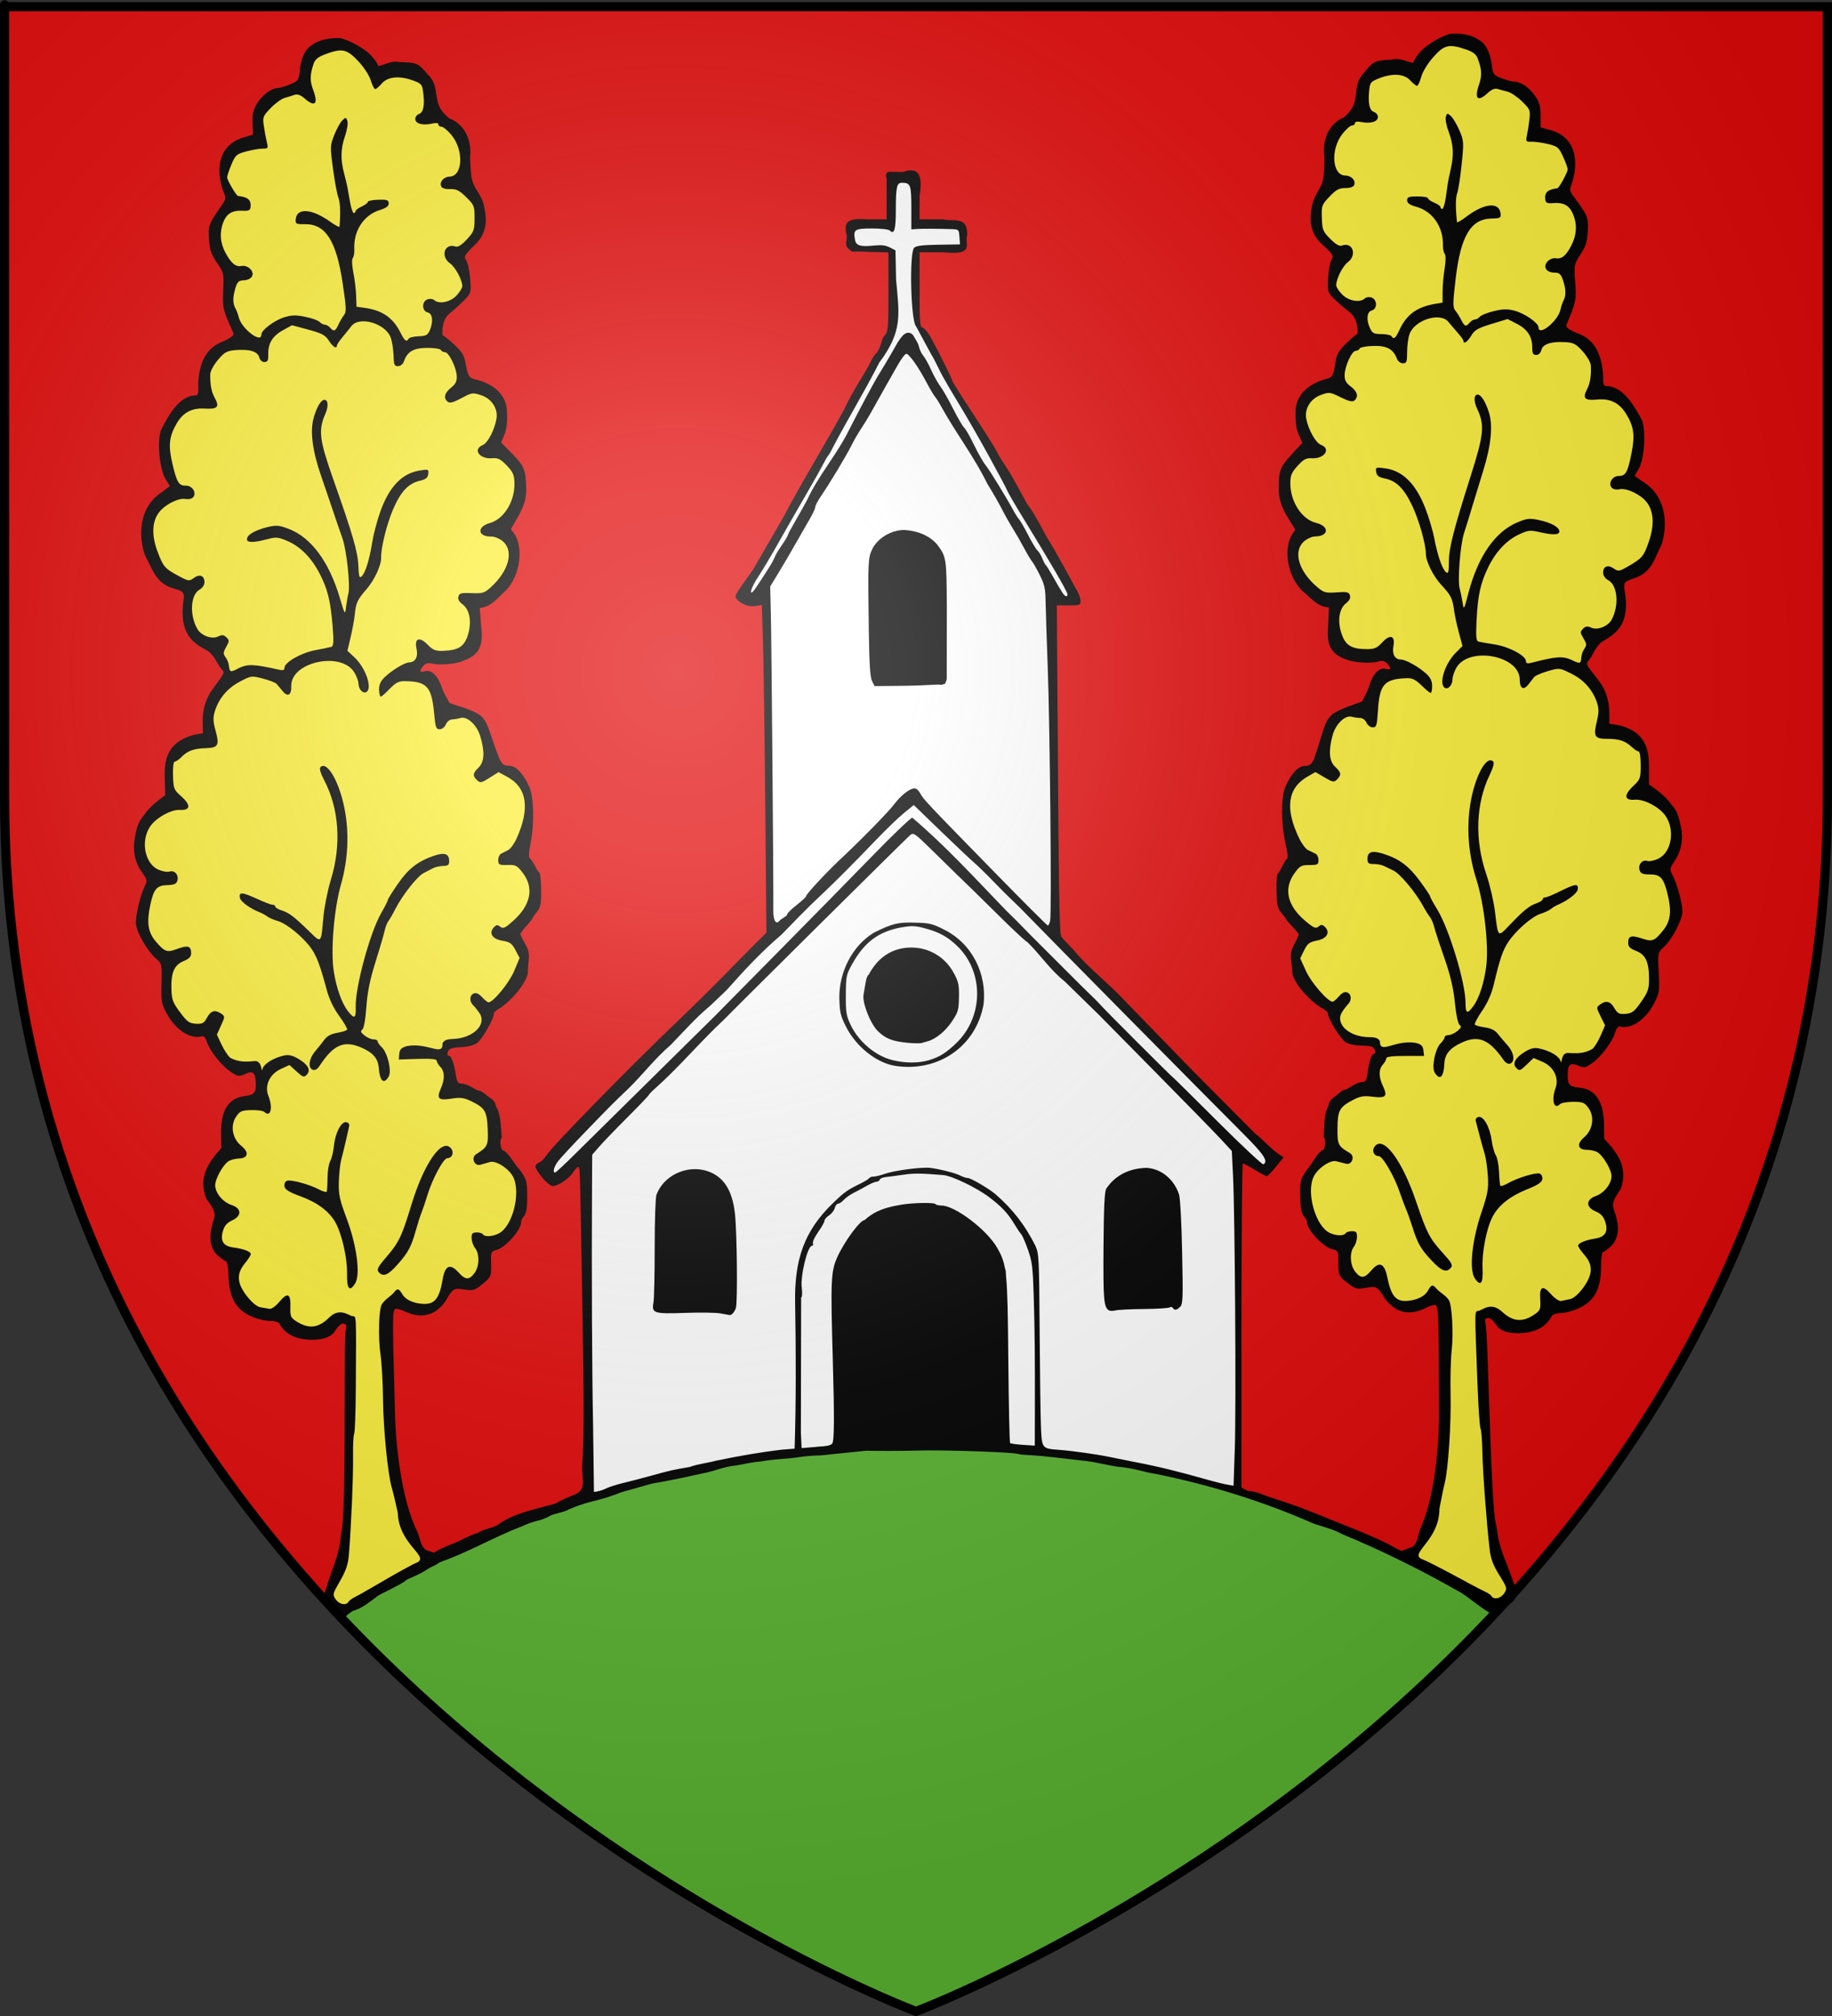
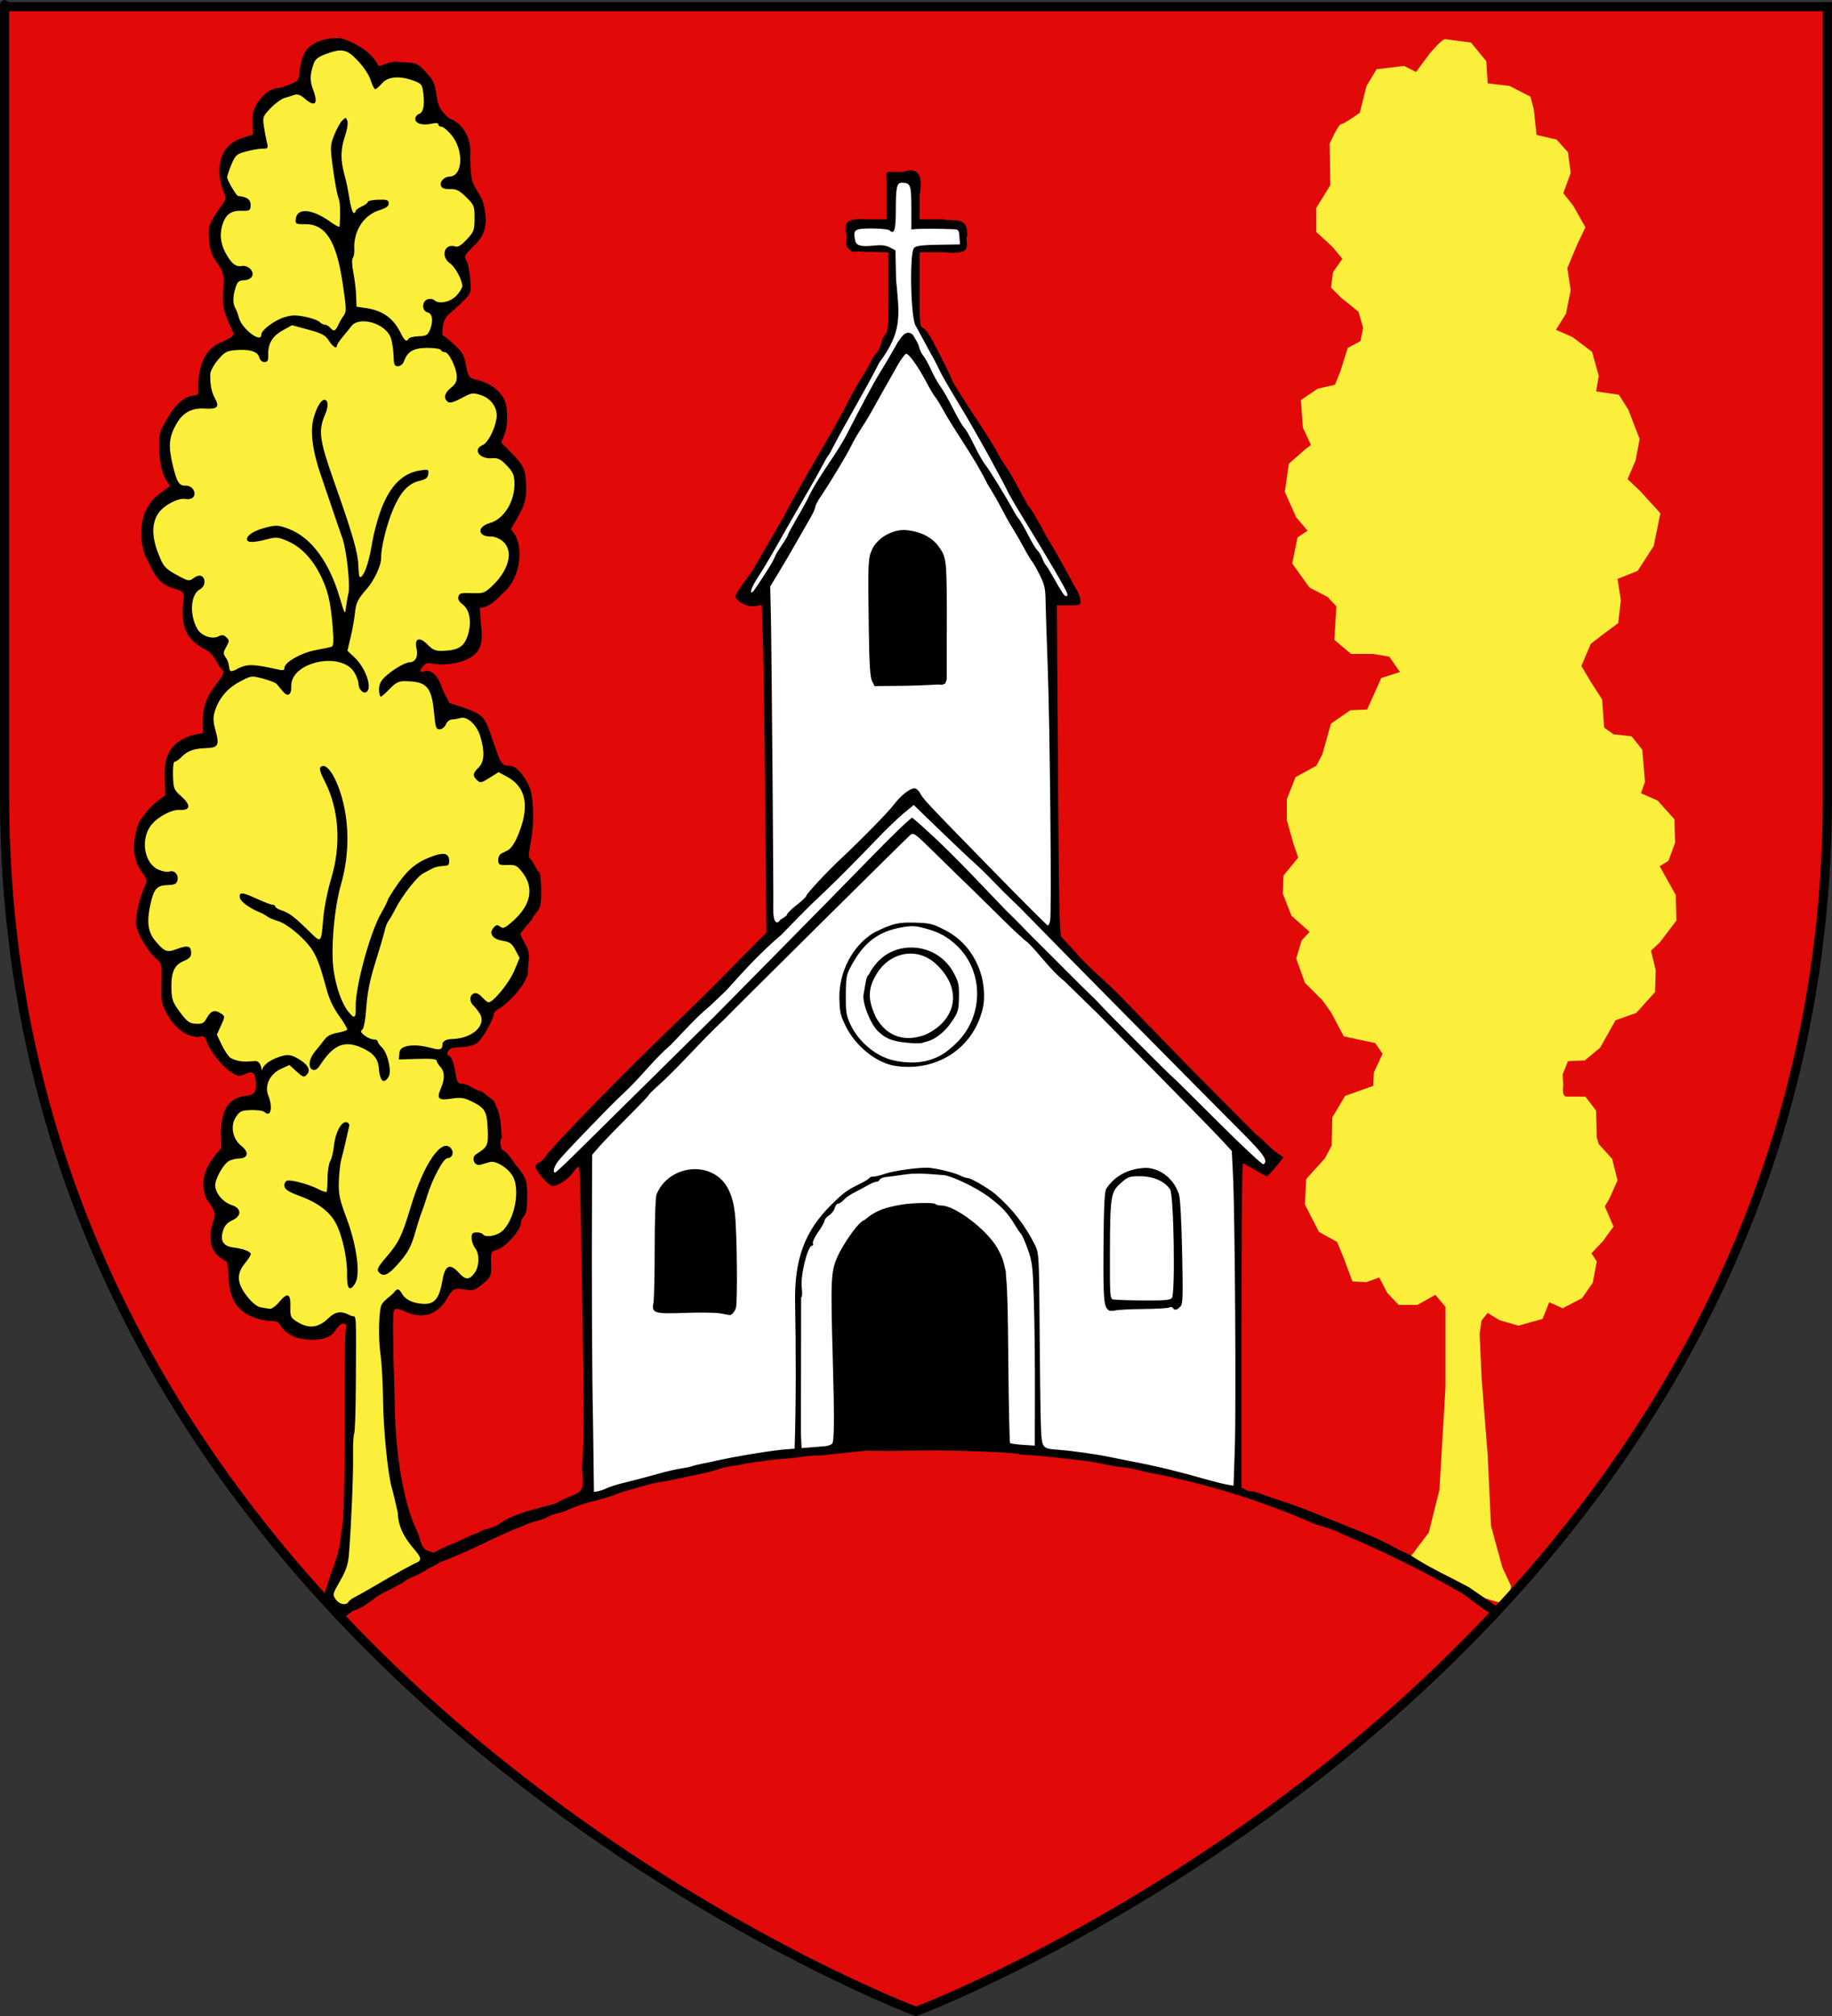
<svg xmlns="http://www.w3.org/2000/svg" xmlns:ns1="http://sodipodi.sourceforge.net/DTD/sodipodi-0.dtd" xmlns:ns2="http://www.inkscape.org/namespaces/inkscape" xmlns:xlink="http://www.w3.org/1999/xlink" height="660" width="600" version="1.0" id="svg2" ns1:version="0.32" ns2:version="0.44.1" ns1:docname="Gildwiller (68).svg" ns1:docbase="C:\Documents and Settings\Propriétaire\Mes documents\image blason\Blason du 68 à envoyer" ns2:export-filename="/Users/Augustin/Documents/temp/tyty.png" ns2:export-xdpi="144" ns2:export-ydpi="144">
  <rect width="100%" height="100%" fill="#333333" stroke="none" />
  <ns1:namedview ns2:window-height="712" ns2:window-width="1024" ns2:pageshadow="2" ns2:pageopacity="0.0" guidetolerance="10.0" gridtolerance="10.0" objecttolerance="10.0" borderopacity="1.0" bordercolor="#666666" pagecolor="#ffffff" id="base" showgrid="false" height="660px" ns2:zoom="0.55068596" ns2:cx="178.83637" ns2:cy="359.47673" ns2:window-x="-4" ns2:window-y="-4" ns2:current-layer="layer2" />
  <desc id="desc4">Flag of Canton of Valais (Wallis)</desc>
  <defs id="defs6">
    <linearGradient id="linearGradient2893">
      <stop style="stop-color:white;stop-opacity:0.314;" offset="0" id="stop2895" />
      <stop id="stop2897" offset="0.19" style="stop-color:white;stop-opacity:0.251;" />
      <stop style="stop-color:#6b6b6b;stop-opacity:0.125;" offset="0.6" id="stop2901" />
      <stop style="stop-color:black;stop-opacity:0.125;" offset="1" id="stop2899" />
    </linearGradient>
    <radialGradient ns2:collect="always" xlink:href="#linearGradient2893" id="radialGradient3163" gradientUnits="userSpaceOnUse" gradientTransform="matrix(1.353,0,0,1.349,-77.629,-85.747)" cx="221.445" cy="226.331" fx="221.445" fy="226.331" r="300" />
  </defs>
  <g ns2:groupmode="layer" id="layer3" ns2:label="Fond écu" style="display:inline">
    <path id="path2855" style="fill:#e20909;fill-opacity:1;fill-rule:evenodd;stroke:none;stroke-width:1px;stroke-linecap:butt;stroke-linejoin:miter;stroke-opacity:1" d="M 300,658.5 C 300,658.5 598.5,546.18 598.5,260.728 C 598.5,-24.723 598.5,2.176 598.5,2.176 L 1.5,2.176 L 1.5,260.728 C 1.5,546.18 300,658.5 300,658.5 z " ns1:nodetypes="cccccc" />
    <g id="g7488" transform="matrix(0.683,0,0,0.683,1430.003,142.829)">
      <path id="path6601" d="M -1417.588,537.373 L -1408.6,525.496 L -1403.464,504.951 L -1400.574,455.836 L -1400.574,417.315 L -1405.39,411.537 L -1414.057,416.352 L -1423.045,416.352 L -1428.503,410.574 L -1432.355,403.191 L -1438.454,405.438 L -1445.195,405.117 L -1449.368,393.881 L -1452.578,386.177 L -1461.246,381.362 L -1467.987,368.2 L -1467.345,356.002 L -1458.357,346.05 L -1455.147,339.951 L -1454.825,326.469 L -1448.726,316.196 L -1435.244,311.381 L -1434.923,304.961 L -1430.75,295.973 L -1434.281,290.836 L -1441.985,289.231 L -1449.368,287.626 L -1455.467,276.07 L -1459.641,270.292 L -1467.987,261.945 L -1472.16,250.389 L -1469.592,241.722 L -1465.74,237.548 L -1474.407,229.844 L -1478.58,219.251 L -1478.259,210.583 L -1471.197,201.916 L -1473.444,195.496 L -1476.654,183.939 L -1476.654,173.988 L -1472.481,163.395 L -1462.53,157.938 L -1459.641,152.48 L -1455.467,137.714 L -1446.158,131.294 L -1438.133,130.973 L -1431.392,115.885 L -1422.403,112.996 L -1427.54,105.613 L -1435.244,104.329 L -1445.837,104.329 L -1453.862,97.587 L -1452.899,81.537 L -1457.073,77.043 L -1465.74,72.548 L -1474.086,60.992 L -1471.518,48.473 L -1466.703,45.262 L -1472.16,38.842 L -1477.617,26.644 L -1475.691,13.161 L -1467.666,6.099 L -1465.098,4.173 L -1468.95,-4.173 L -1469.913,-17.335 L -1461.888,-22.792 L -1453.542,-24.718 L -1450.973,-31.138 L -1447.442,-42.374 L -1441.343,-45.584 L -1440.059,-52.004 L -1442.306,-59.708 L -1450.652,-66.45 L -1455.467,-71.265 L -1454.505,-78.648 L -1450.01,-85.068 L -1454.825,-90.847 L -1462.53,-97.909 L -1462.53,-109.465 L -1455.789,-120.38 L -1456.11,-140.282 C -1456.11,-140.282 -1451.936,-149.592 -1450.652,-149.592 C -1449.368,-149.592 -1441.664,-155.049 -1441.664,-155.049 L -1438.454,-167.889 L -1433.639,-175.915 L -1420.477,-177.52 L -1414.699,-174.631 L -1408.279,-183.298 C -1408.279,-183.298 -1402.18,-190.681 -1400.574,-190.36 C -1398.969,-190.039 -1388.376,-188.755 -1388.376,-188.755 L -1380.993,-179.767 L -1380.351,-169.173 L -1369.757,-167.889 L -1359.806,-162.753 L -1358.201,-156.654 L -1356.917,-144.456 L -1347.287,-142.209 L -1341.829,-136.109 L -1340.545,-126.158 L -1344.076,-116.528 L -1339.261,-110.428 L -1333.483,-100.156 L -1337.335,-92.131 L -1342.15,-80.574 L -1340.545,-69.981 L -1342.792,-58.745 L -1347.608,-51.041 L -1339.582,-47.51 L -1330.273,-40.448 L -1327.063,-28.891 L -1328.347,-21.508 L -1317.432,-19.903 L -1312.938,-12.841 L -1307.481,1.284 L -1309.407,11.556 L -1313.259,20.544 L -1307.16,26.323 L -1297.53,36.916 L -1300.74,52.646 L -1308.444,64.523 L -1318.074,68.375 L -1316.469,78.648 L -1317.754,89.562 L -1325.137,95.019 L -1330.915,99.513 L -1335.409,110.107 L -1331.236,117.169 L -1325.458,126.157 L -1324.495,139.64 L -1320.001,142.85 L -1311.333,143.813 L -1306.197,150.233 L -1304.913,165.642 L -1306.839,171.099 L -1298.814,174.63 L -1290.789,183.618 L -1290.467,194.854 L -1293.678,203.521 L -1297.851,206.089 L -1290.147,219.893 L -1289.825,232.091 L -1297.851,242.685 L -1302.024,246.537 L -1299.777,255.846 L -1300.098,266.44 L -1309.086,276.391 L -1319.037,279.922 L -1326.421,293.084 L -1333.804,299.183 L -1341.829,299.504 L -1344.398,305.924 L -1344.076,311.381 C -1344.076,311.381 -1345.04,316.517 -1342.471,316.517 C -1339.903,316.517 -1333.483,316.517 -1333.483,316.517 L -1328.347,323.259 L -1328.026,336.099 L -1327.063,339.309 L -1320.643,346.371 L -1318.074,356.644 L -1321.927,365.311 L -1324.174,369.163 L -1320.001,378.794 L -1325.137,385.856 L -1330.594,391.634 L -1328.026,395.486 L -1329.952,405.759 L -1335.088,413.142 L -1344.398,417.957 L -1350.818,415.068 L -1354.028,423.093 L -1365.584,426.303 L -1374.573,423.735 L -1380.351,420.204 L -1383.24,423.735 L -1384.203,430.156 L -1383.24,451.663 L -1380.351,488.259 L -1378.746,522.286 L -1373.289,542.189 L -1369.115,551.177 L -1370.078,557.918 L -1375.215,558.881 L -1381.635,556.955 L -1394.796,548.93 L -1417.588,537.373 z " style="fill:#fcef3c;fill-rule:evenodd;stroke:none;stroke-width:1px;stroke-linecap:butt;stroke-linejoin:miter;stroke-opacity:1" />
-       <path ns1:nodetypes="ccccccccssssccccsccccccccsscscsssssssscccccsssssssssccsssssssccssscccsssccccccccccccssssssssccsccsscccsccssssccccsssssccccccccsssccscccccccssssssssssccccccssssssssssssssssssssssssssssssscccssssssssssssssssssssssssssssssssccssssssssssssssssssssssscccsssssssssssssssssssssssssssssssssssssssssssssscccsssssssssscccsssssscccccsssssssssssssssssssscssssccsssssssssscsssssssssssssssssssscccssscccccssssssssssssssssssssssssssssssssssssssssssssssssssssssssssssssssssssssssssssssssssssccssssssssssssssssccssssssssccsssssssssssssssssssssssssssssssssssssssssssssssc" id="path6599" d="M -1337.78,301.367 C -1341.788,299.792 -1341.975,302.983 -1341.953,306.897 C -1341.93,310.811 -1340.857,311.846 -1336.454,312.202 C -1327.341,312.999 -1324.95,320.758 -1324.56,328.832 L -1324.468,336.725 C -1317.707,343.8 -1312.886,350.763 -1316.535,360.817 C -1320.498,366.475 -1320.938,368.159 -1319.411,371.815 C -1317.56,377.354 -1316.712,383.703 -1321.074,388.124 C -1322.782,389.719 -1324.582,391.025 -1325.074,391.025 C -1325.565,391.025 -1325.968,394.193 -1325.968,398.066 C -1325.968,408.144 -1328.791,413.889 -1335.468,417.402 C -1338.256,418.869 -1342.396,420.12 -1344.827,420.23 C -1347.721,420.362 -1349.374,420.949 -1349.745,421.977 C -1353.047,427.984 -1358.898,429.681 -1365.277,429.963 C -1369.928,429.916 -1372.26,429.358 -1374.652,427.719 C -1376.279,426.65 -1378.986,420.503 -1381.632,423.412 C -1381.049,426.46 -1380.71,431.377 -1380.464,438.869 C -1378.239,506.435 -1377.684,516.667 -1375.844,523.935 C -1375.083,533.096 -1370.827,540.488 -1368.042,549.115 C -1365.393,555.372 -1367.158,558.993 -1370.721,559.933 C -1381.05,562.69 -1385.77,558.434 -1393.823,552.709 C -1401.417,548.503 -1408.78,544.083 -1416.775,540.683 C -1419.608,539.756 -1424.072,537.739 -1426.696,536.201 L -1417.859,532.849 C -1413.803,532.028 -1413.99,526.697 -1412.441,523.139 C -1406.814,511.052 -1403.319,487.721 -1403.659,464.525 C -1403.692,462.325 -1403.726,455.125 -1403.736,448.525 C -1403.763,429.861 -1404.033,419.672 -1404.547,417.907 C -1405.062,416.141 -1405.336,415.541 -1410.511,418.046 C -1415.685,420.55 -1420.58,420.559 -1424.664,418.069 C -1426.421,416.997 -1428.643,414.861 -1429.601,413.323 C -1433.249,407.463 -1433.664,407.226 -1438.657,408.159 C -1442.833,408.939 -1443.63,408.762 -1446.875,406.327 C -1451.768,402.655 -1451.935,402.312 -1451.953,395.9 C -1451.967,390.571 -1452.113,390.245 -1454.718,389.712 C -1458.994,388.837 -1466.968,380.392 -1466.968,376.738 C -1466.968,376.016 -1467.501,374.892 -1468.152,374.24 C -1469.693,372.7 -1470.211,369.882 -1470.31,362.512 C -1470.381,357.241 -1469.97,355.885 -1466.977,351.512 C -1464.398,348.734 -1462.822,344.573 -1459.84,342.275 C -1458.311,342.614 -1457.56,336.895 -1459.016,335.995 C -1458.604,331.604 -1459.051,324.933 -1456.702,321.025 C -1456.275,317.923 -1454.721,317.587 -1452.412,315.561 C -1450.95,314.205 -1449.464,313.18 -1449.11,313.283 C -1448.757,313.386 -1447.161,312.597 -1445.563,311.531 C -1443.966,310.465 -1441.716,309.577 -1440.563,309.559 C -1438.84,309.531 -1438.364,308.726 -1437.886,305.025 C -1437.164,299.446 -1436.01,296.025 -1434.851,296.025 C -1433.722,296.025 -1434.155,293.755 -1435.468,292.79 C -1436.018,292.386 -1438.621,292.049 -1441.253,292.04 C -1443.91,292.032 -1447.113,291.321 -1448.455,290.442 C -1450.956,288.803 -1456.968,279.092 -1456.968,276.692 C -1456.968,275.942 -1458.655,274.545 -1460.718,273.587 C -1466.012,269.937 -1472.189,263.582 -1473.962,257.83 C -1473.966,256.562 -1474.235,253.686 -1474.558,251.438 C -1474.999,248.375 -1474.623,246.375 -1473.057,243.453 C -1471.908,241.309 -1470.968,239.226 -1470.968,238.824 C -1470.968,238.422 -1472.318,236.713 -1473.968,235.025 C -1475.618,233.337 -1476.968,231.75 -1476.968,231.498 C -1476.968,231.246 -1477.974,229.883 -1479.203,228.469 C -1481.103,226.285 -1481.461,224.634 -1481.587,217.474 C -1481.669,212.81 -1481.341,209.294 -1480.852,209.597 C -1479.444,208.013 -1478.597,204.815 -1476.814,202.807 C -1475.971,202.526 -1476.106,200.452 -1477.314,195.101 C -1479.414,185.803 -1479.472,173.167 -1477.437,168.297 C -1474.786,161.952 -1471.19,158.025 -1468.031,158.025 C -1465.789,158.025 -1464.858,157.313 -1463.582,154.624 C -1455.803,132.182 -1460.454,134.354 -1440.439,127.071 C -1439.831,125.26 -1438.193,122.914 -1437.414,120.488 C -1435.521,113.974 -1432.513,110.671 -1429.228,111.496 C -1426.575,112.162 -1426.358,111.356 -1428.541,108.944 C -1429.697,107.667 -1430.823,107.405 -1432.791,107.958 C -1436.45,108.985 -1444.326,108.533 -1447.794,107.097 C -1456.647,104.204 -1457.509,98.818 -1456.821,90.542 L -1456.468,82.06 C -1461.695,81.648 -1464.255,78.43 -1467.968,75.159 C -1475.145,69.615 -1478.843,56.087 -1474.494,47.653 L -1472.579,44.782 C -1476.769,37.689 -1480.467,33.518 -1480.529,25.197 C -1480.463,15.679 -1480.084,14.824 -1472.18,6.351 L -1469.22,3.177 L -1470.918,-0.649 C -1472.04,-3.178 -1472.559,-6.722 -1472.45,-11.1 C -1472.825,-20.081 -1465.625,-25.443 -1457.541,-27.541 C -1454.951,-28.062 -1454.12,-29.593 -1453.351,-35.258 C -1452.818,-39.183 -1451.89,-40.841 -1448.17,-44.508 C -1445.678,-46.965 -1443.323,-48.975 -1442.937,-48.975 C -1442.552,-48.975 -1442.586,-50.886 -1443.013,-53.221 C -1443.589,-56.37 -1444.652,-58.112 -1447.129,-59.966 C -1448.965,-61.341 -1451.972,-63.926 -1453.809,-65.712 C -1457.031,-68.842 -1457.14,-69.201 -1456.851,-75.717 C -1456.686,-79.434 -1455.964,-83.418 -1455.246,-84.57 C -1454.049,-86.492 -1454.425,-87.112 -1459.81,-92.089 C -1463.977,-95.876 -1465.328,-100.226 -1465.225,-104.867 C -1464.863,-110.723 -1464.16,-113.256 -1461.777,-117.298 C -1458.969,-122.061 -1458.775,-123.068 -1458.626,-133.627 C -1459.719,-141.076 -1457.216,-148.973 -1450.142,-152.483 C -1449.891,-152.232 -1448.424,-153.473 -1446.881,-155.24 C -1444.725,-157.709 -1443.923,-159.877 -1443.417,-164.606 C -1442.898,-169.451 -1442.143,-171.433 -1439.863,-173.929 C -1435.173,-179.888 -1434.546,-180.107 -1426.218,-180.558 C -1422.591,-181.533 -1419.455,-179.55 -1416.042,-178.975 C -1415.995,-179.8 -1413.709,-183.87 -1409.982,-186.725 C -1406.508,-189.386 -1402.368,-191.754 -1398.237,-192.96 C -1393.669,-193.241 -1388.426,-192.707 -1384.637,-190.066 C -1381.36,-188.312 -1379.202,-184.221 -1378.412,-178.265 C -1377.767,-173.401 -1377.536,-173.082 -1373.568,-171.566 C -1371.276,-170.691 -1368.606,-169.975 -1367.635,-169.975 C -1364.501,-169.975 -1360.403,-167.211 -1357.652,-163.241 C -1355.513,-160.154 -1354.968,-158.22 -1354.968,-153.71 L -1354.968,-148.052 L -1350.844,-146.942 C -1338.711,-143.937 -1336.478,-133.073 -1339.621,-122.212 C -1341.226,-118.011 -1341.21,-117.794 -1339.089,-114.925 C -1332.333,-105.787 -1332.051,-105.102 -1332.335,-98.523 C -1332.556,-93.408 -1333.214,-91.266 -1335.804,-87.23 C -1338.931,-82.357 -1338.987,-82.068 -1338.373,-73.862 C -1337.742,-65.425 -1337.935,-64.472 -1342.449,-53.719 C -1343.05,-52.289 -1342.137,-51.498 -1337.545,-49.467 C -1328.364,-46.442 -1325.619,-38.191 -1324.968,-29.297 C -1324.968,-24.051 -1324.925,-23.975 -1321.968,-23.975 C -1314.57,-22.787 -1309.647,-13.811 -1306.349,-7.756 C -1304.305,-2.119 -1305.21,11.076 -1307.961,15.737 L -1309.867,18.968 L -1305.946,21.746 C -1294.848,28.451 -1293.815,41.796 -1296.861,51.748 C -1297.38,52.725 -1298.696,55.55 -1299.785,58.025 C -1302.243,63.609 -1305.311,66.535 -1310.475,68.221 C -1314.176,69.429 -1315.349,69.865 -1314.714,73.525 C -1311.952,89.436 -1317.915,94.041 -1324.816,98.079 C -1328.375,100.133 -1329.4,104.117 -1331.673,107.252 C -1333.397,109.156 -1333.442,109.055 -1327.601,116.41 C -1323.852,121.131 -1322.066,126.324 -1322.012,132.661 L -1321.968,137.798 L -1317.468,138.473 C -1306.747,141.127 -1303.078,147.356 -1302.968,157.463 L -1302.968,166.901 C -1299.163,169.55 -1295.32,172.216 -1292.612,176.05 C -1289.741,179.081 -1288.761,181.905 -1287.947,186.025 C -1286.355,192.293 -1287.244,198.333 -1290.479,203.221 C -1293.123,207.216 -1293.169,207.501 -1291.65,210.452 C -1289.379,214.866 -1286.968,223.818 -1286.968,227.835 C -1286.968,231.834 -1291.97,241.293 -1296.074,245.054 C -1298.8,247.552 -1298.827,247.701 -1298.312,257.054 C -1297.819,266.014 -1297.944,266.821 -1300.629,272.019 C -1304.581,279.667 -1311.619,284.394 -1316.854,282.916 C -1317.701,282.677 -1318.561,283.661 -1319.063,285.444 C -1320.311,289.874 -1325.686,297.202 -1329.923,300.247 C -1333.646,302.923 -1333.772,302.941 -1337.78,301.367 z M -1345.359,299.603 C -1344.745,302.05 -1345.498,295.449 -1341.876,295.608 C -1338.253,295.766 -1334.256,296.188 -1330.032,293.583 C -1328.998,292.647 -1327.231,289.739 -1326.104,287.119 L -1324.055,282.356 L -1326.184,278.053 C -1328.252,273.874 -1328.259,273.711 -1326.449,272.387 C -1323.549,270.267 -1321.556,270.758 -1319.594,274.08 C -1318.034,276.722 -1317.298,277.094 -1314.158,276.83 C -1311.032,276.567 -1310,275.77 -1306.747,271.104 C -1303.488,266.43 -1302.968,264.925 -1302.968,260.175 C -1302.968,251.989 -1304.572,248.484 -1309.138,246.69 C -1312.154,245.506 -1312.968,244.655 -1312.968,242.689 C -1312.968,239.455 -1311.429,239.012 -1306.267,240.758 C -1301.379,242.412 -1300.282,241.969 -1296.052,236.637 C -1292.593,232.277 -1292.07,227.531 -1294.132,219.218 C -1296.002,211.679 -1297.511,210.025 -1302.515,210.025 C -1305.988,210.025 -1306.96,209.624 -1307.483,207.977 C -1308.319,205.344 -1306.232,202.806 -1303.852,203.561 C -1302.844,203.881 -1300.468,203.407 -1298.571,202.507 C -1292.16,199.464 -1290.352,188.679 -1295.113,181.869 C -1298.03,177.696 -1305.422,173.823 -1309.744,174.202 C -1314.863,174.652 -1315.182,172.035 -1310.541,167.658 C -1307.141,164.452 -1306.968,163.966 -1306.968,157.657 C -1306.968,153.725 -1307.392,151.025 -1308.01,151.025 C -1308.583,151.025 -1310.045,150.082 -1311.26,148.929 C -1314.34,146.005 -1317.303,145.025 -1323.064,145.025 C -1329.099,145.025 -1329.742,143.921 -1327.982,136.584 C -1326.998,132.484 -1326.979,130.521 -1327.894,127.748 C -1329.931,121.575 -1334.243,116.704 -1340.292,113.742 C -1345.942,110.976 -1345.978,110.972 -1351.501,112.577 C -1354.548,113.463 -1357.475,114.714 -1358.005,115.356 C -1358.535,115.999 -1359.795,117.609 -1360.806,118.934 C -1363.122,121.969 -1364.968,120.942 -1364.968,116.619 C -1364.968,105.085 -1389.267,100.524 -1395.338,110.919 C -1396.372,112.689 -1397.218,115.229 -1397.218,116.563 C -1397.218,119.273 -1399.324,121.54 -1400.924,120.552 C -1403.901,118.712 -1400.862,108.988 -1395.69,103.809 L -1392.411,100.525 L -1394.166,94.025 C -1395.132,90.45 -1396.183,85.534 -1396.503,83.101 C -1397.209,77.721 -1397.992,76.187 -1402.514,71.316 C -1406.409,67.122 -1409.968,60.028 -1409.968,56.46 C -1409.968,51.876 -1413.183,40.429 -1416.404,33.548 C -1420.307,25.208 -1424.073,21.386 -1429.489,20.266 C -1432.609,19.621 -1433.541,18.934 -1433.807,17.086 C -1434.132,14.823 -1433.958,14.754 -1429.472,15.369 C -1421.054,16.523 -1414.716,22.864 -1410.161,34.689 C -1408.501,38.999 -1406.591,45.45 -1405.918,49.025 C -1404.391,57.119 -1402.131,63.644 -1400.337,65.133 C -1399.203,66.075 -1398.962,65.176 -1398.935,59.897 C -1398.903,53.509 -1396.684,44.833 -1388.479,19.025 C -1382.11,-1.011 -1381.693,-5.397 -1385.409,-13.217 C -1387.117,-16.809 -1386.997,-19.975 -1385.154,-19.975 C -1383.514,-19.975 -1381.315,-16.487 -1379.717,-11.351 C -1377.758,-5.052 -1378.702,4.452 -1382.486,16.515 C -1383.868,20.92 -1386.138,28.35 -1387.531,33.025 C -1388.923,37.7 -1390.793,43.748 -1391.684,46.465 C -1393.504,52.01 -1394.851,69.378 -1393.75,73.099 C -1393.355,74.433 -1392.749,77.325 -1392.404,79.525 C -1391.784,83.482 -1391.753,83.434 -1389.545,75.025 C -1384.947,57.521 -1376.712,45.679 -1366.058,41.251 C -1361.429,39.327 -1360.229,39.204 -1355.656,40.185 C -1349.799,41.441 -1345.968,43.598 -1345.968,45.64 C -1345.968,47.325 -1349.133,47.413 -1355.654,45.908 C -1359.987,44.908 -1361.006,45.033 -1365.408,47.101 C -1371.445,49.94 -1376.576,55.471 -1380.227,63.078 C -1383.826,70.577 -1385.072,76.344 -1385.668,88.27 C -1386.049,95.891 -1385.862,98.099 -1384.811,98.396 C -1384.072,98.605 -1380.543,99.228 -1376.968,99.779 C -1370.1,100.84 -1361.968,105.194 -1361.968,107.811 C -1361.968,108.876 -1361.266,109.061 -1359.218,108.535 C -1347.388,105.497 -1344.553,105.295 -1340.135,107.178 C -1333.494,110.657 -1336.793,106.832 -1334.39,102.546 C -1332.711,99.984 -1332.712,99.727 -1334.415,96.845 C -1336.039,94.095 -1336.057,93.686 -1334.62,92.248 C -1333.382,91.01 -1332.537,90.9 -1330.698,91.738 C -1327.674,93.116 -1322.628,91.122 -1320.871,87.856 C -1317.229,81.084 -1318.047,71.391 -1322.46,69.029 C -1324.051,68.178 -1324.968,66.823 -1324.968,65.324 C -1324.968,62.277 -1322.665,61.423 -1319.819,63.416 C -1317.731,64.879 -1317.267,64.807 -1313.023,62.367 C -1306.189,58.437 -1305.463,57.56 -1302.969,50.236 C -1300.313,42.435 -1300.714,35.888 -1304.113,31.567 C -1307.011,27.883 -1313.642,24.71 -1317.028,25.387 C -1318.761,25.733 -1320.225,25.42 -1320.95,24.546 C -1322.641,22.508 -1320.5,19.025 -1317.555,19.025 C -1314.181,19.025 -1313.232,17.378 -1311.419,8.378 C -1309.644,-0.431 -1310.2,-4.639 -1313.947,-10.734 C -1317.2,-16.029 -1321.542,-18.185 -1327.775,-17.603 C -1333.891,-17.032 -1334.966,-18.144 -1332.641,-22.64 C -1331.196,-25.435 -1330.637,-29.027 -1330.878,-33.975 C -1330.944,-35.35 -1332.68,-38.354 -1334.734,-40.651 C -1337.934,-44.23 -1339.111,-44.867 -1342.968,-45.105 C -1349.833,-45.528 -1353.863,-44.24 -1354.577,-41.396 C -1354.952,-39.902 -1355.909,-38.975 -1357.076,-38.975 C -1358.576,-38.975 -1358.968,-39.71 -1358.968,-42.525 C -1358.968,-47.751 -1361.253,-51.293 -1366.299,-53.888 L -1370.781,-56.194 L -1378.527,-53.834 C -1385.015,-51.858 -1386.589,-50.948 -1388.219,-48.225 C -1390.022,-45.215 -1391.968,-43.931 -1391.968,-45.752 C -1391.968,-46.18 -1393.205,-47.923 -1394.718,-49.627 C -1396.23,-51.33 -1398.251,-53.681 -1399.208,-54.85 C -1403.162,-59.679 -1415.457,-55.747 -1417.848,-48.889 C -1418.464,-47.122 -1418.968,-43.269 -1418.968,-40.326 C -1418.968,-35.62 -1419.212,-34.975 -1420.993,-34.975 C -1422.171,-34.975 -1423.377,-35.916 -1423.878,-37.225 C -1425.651,-41.862 -1428.717,-43.489 -1435.306,-43.292 C -1438.67,-43.191 -1441.583,-42.629 -1441.779,-42.042 C -1441.975,-41.455 -1442.794,-40.975 -1443.6,-40.975 C -1445.481,-40.975 -1448.917,-33.442 -1448.946,-29.255 C -1448.963,-26.823 -1448.234,-25.493 -1445.968,-23.817 C -1442.785,-21.464 -1442.132,-18.914 -1444.26,-17.148 C -1445.21,-16.359 -1446.957,-16.77 -1450.852,-18.698 C -1455.939,-21.216 -1456.32,-21.261 -1460.31,-19.818 C -1465.241,-18.035 -1468.219,-13.233 -1467.344,-8.475 C -1466.383,-3.241 -1462.83,3.127 -1460.344,4.072 C -1455.275,5.999 -1458.615,10.903 -1464.748,10.538 C -1467.403,10.38 -1468.68,11.07 -1471.495,14.187 C -1474.382,17.382 -1474.968,18.795 -1474.968,22.56 C -1474.968,31.4 -1469.451,39.849 -1462.584,41.525 C -1456.127,43.1 -1456.486,47.971 -1463.062,48.009 C -1464.489,48.018 -1466.852,49.052 -1468.312,50.307 C -1473.862,55.075 -1471.074,64.709 -1461.915,72.416 C -1458.901,74.952 -1457.981,75.194 -1452.774,74.817 C -1447.799,74.457 -1446.901,74.66 -1446.395,76.254 C -1446,77.499 -1446.612,78.743 -1448.254,80.035 C -1451.671,82.723 -1452.5,88.759 -1450.301,94.949 C -1448.376,100.369 -1445.518,102.025 -1438.091,102.025 C -1434.619,102.025 -1433.338,101.459 -1430.99,98.888 C -1427.181,94.718 -1424.59,95.495 -1425.533,100.523 C -1426.271,104.456 -1424.837,107.025 -1421.903,107.025 C -1419.621,107.025 -1413.34,110.557 -1409.718,113.878 C -1407.778,115.656 -1406.968,117.376 -1406.968,119.712 C -1406.968,121.534 -1407.286,123.025 -1407.676,123.025 C -1408.065,123.025 -1410.043,121.405 -1412.07,119.425 C -1414.924,116.638 -1416.515,115.853 -1419.112,115.949 C -1429.945,116.349 -1432.165,118.845 -1432.964,131.525 C -1433.415,138.69 -1433.677,139.525 -1435.468,139.525 C -1436.583,139.525 -1437.905,138.529 -1438.455,137.275 C -1439.004,136.023 -1440.335,135.019 -1441.455,135.011 C -1442.562,135.004 -1444.406,134.745 -1445.554,134.437 C -1448.774,133.573 -1453.274,137.981 -1454.731,143.429 C -1456.752,150.985 -1456.35,155.767 -1453.468,158.437 C -1450.549,161.143 -1450.378,162.293 -1452.573,164.487 C -1454.046,165.96 -1454.537,165.881 -1458.562,163.522 L -1462.947,160.953 L -1466.821,163.182 C -1476.357,168.671 -1477.623,178.581 -1470.623,192.95 C -1469.438,195.384 -1467.568,197.818 -1466.468,198.358 C -1465.368,198.898 -1463.793,199.656 -1462.968,200.041 C -1462.143,200.427 -1461.468,201.819 -1461.468,203.134 C -1461.468,205.289 -1461.897,205.525 -1465.819,205.525 C -1469.752,205.525 -1470.445,205.909 -1473.028,209.525 C -1478.317,216.927 -1476.434,225.054 -1467.742,232.346 C -1463.714,235.726 -1462.785,236.118 -1461.442,235.004 C -1460.134,233.918 -1459.605,233.959 -1458.315,235.249 C -1455.689,237.875 -1457.479,240.813 -1462.27,241.739 C -1465.81,242.423 -1466.763,243.152 -1468.351,246.394 L -1470.234,250.237 L -1467.441,256.381 C -1464.922,261.922 -1457,271.025 -1454.697,271.025 C -1454.243,271.025 -1452.88,269.871 -1451.667,268.461 C -1450.169,266.72 -1448.901,266.113 -1447.715,266.568 C -1445.651,267.36 -1445.424,270.336 -1447.284,272.203 C -1448.009,272.93 -1449.305,274.65 -1450.165,276.025 C -1453.698,281.671 -1446.718,288.025 -1436.983,288.025 C -1434.117,288.025 -1432.757,288.55 -1432.011,289.944 C -1432.126,296.565 -1425.167,289.215 -1414.968,290.731 C -1412.196,291.451 -1411.402,292.2 -1411.151,294.333 L -1410.835,297.025 L -1419.901,297.025 C -1426.163,297.025 -1428.968,297.387 -1428.968,298.196 C -1428.968,298.84 -1429.699,300.175 -1430.593,301.163 C -1432.675,303.464 -1432.657,307.052 -1430.541,311.513 C -1428.223,316.397 -1429.155,317.357 -1435.453,316.57 C -1439.695,316.04 -1441.462,316.314 -1444.711,318.008 C -1451.401,321.495 -1452.282,323.065 -1452.357,331.638 C -1452.427,339.595 -1452.123,340.209 -1446.451,343.561 C -1443.817,345.118 -1445.387,349.419 -1448.316,348.67 C -1449.5,348.368 -1451.593,347.843 -1452.968,347.504 C -1455.891,346.783 -1461.893,350.907 -1463.799,354.946 C -1467.426,362.631 -1462.848,378.646 -1456.116,381.823 C -1453.018,383.285 -1449.307,383.383 -1448.468,382.025 C -1448.128,381.475 -1446.751,381.025 -1445.409,381.025 C -1443.405,381.025 -1442.974,381.517 -1443,383.775 C -1443.017,385.287 -1443.692,387.398 -1444.5,388.466 C -1446.641,391.297 -1446.338,397.285 -1443.895,400.39 C -1441.203,403.812 -1439.419,403.715 -1436.271,399.973 C -1432.329,395.289 -1429.876,396.252 -1428.495,403.025 C -1426.609,412.281 -1424.27,414.952 -1418.536,414.399 C -1413.94,413.956 -1410.351,412.11 -1408.933,409.459 C -1407.45,406.689 -1406.677,406.465 -1405.112,408.351 C -1403.546,410.238 -1400.363,411.768 -1398.909,414.121 C -1397.454,416.474 -1396.694,430.084 -1397.58,437.886 C -1398.058,442.087 -1398.303,451.825 -1398.125,459.525 C -1397.802,473.551 -1399.28,495.459 -1400.992,502.025 C -1401.494,503.95 -1402.61,509.35 -1403.471,514.025 C -1403.433,529.128 -1417.724,535.172 -1412.218,538.064 C -1409.593,539.008 -1402.569,542.611 -1389.468,549.732 C -1386.168,551.525 -1382.499,553.422 -1381.315,553.947 C -1380.131,554.472 -1378.867,555.379 -1378.506,555.963 C -1377.349,557.835 -1374.063,557.1 -1372.427,554.602 C -1370.91,552.287 -1371.015,551.898 -1374.778,545.852 C -1377.721,541.125 -1378.891,538.008 -1379.404,533.525 C -1380.918,520.315 -1382.73,495.97 -1382.897,486.593 C -1382.995,481.131 -1383.388,476.181 -1383.771,475.593 C -1384.154,475.006 -1384.815,465.3 -1385.239,454.025 C -1386.63,417.049 -1386.668,419.597 -1384.721,419.219 C -1382.774,418.84 -1378.77,414.699 -1373.481,419.6 C -1368.193,424.501 -1363.492,424.848 -1357.657,420.768 C -1355.115,418.99 -1354.876,418.32 -1355.157,413.765 C -1355.55,407.396 -1353.992,406.675 -1349.877,411.323 C -1348.16,413.262 -1346.067,414.651 -1345.136,414.47 C -1344.218,414.291 -1342.27,413.894 -1340.805,413.588 C -1339.14,413.239 -1336.799,411.2 -1334.555,408.144 C -1329.878,401.772 -1329.709,397.223 -1333.968,392.372 C -1335.618,390.493 -1336.968,388.511 -1336.968,387.969 C -1336.968,386.734 -1333.604,385.337 -1328.73,384.545 C -1323.915,383.764 -1322.421,381.213 -1323.991,376.454 C -1324.812,373.965 -1326.106,372.576 -1328.553,371.554 C -1333.347,369.551 -1333.32,365.915 -1328.497,364.172 C -1324.427,362.7 -1320.968,358.303 -1320.968,354.601 C -1320.968,351.489 -1325.137,344.54 -1327.888,343.068 C -1328.959,342.494 -1331.168,342.025 -1332.795,342.025 C -1337.182,342.025 -1337.807,339.181 -1334.108,336.045 C -1329.933,332.507 -1328.968,326.238 -1331.952,322.047 C -1333.877,319.343 -1334.655,319.025 -1339.336,319.025 C -1342.214,319.025 -1345.069,319.526 -1345.681,320.138 C -1348.572,323.029 -1349.887,318.208 -1347.789,312.406 C -1346.006,307.476 -1348.745,302.081 -1354.206,299.766 L -1358.355,298.008 L -1361.671,301.221 C -1364.7,304.157 -1365.123,304.298 -1366.575,302.847 C -1368.68,300.741 -1367.206,297.953 -1362.427,295 C -1359.879,293.424 -1357.998,292.969 -1355.835,293.401 C -1350.52,294.464 -1345.973,297.156 -1345.359,299.603 z M -1422.599,-51.078 C -1419.264,-58.306 -1414.221,-61.997 -1405.718,-63.433 L -1401.968,-64.066 L -1401.962,-69.271 C -1401.959,-72.133 -1401.52,-77.142 -1400.986,-80.401 C -1400.397,-83.995 -1400.376,-86.762 -1400.931,-87.431 C -1401.435,-88.038 -1401.817,-89.871 -1401.781,-91.505 C -1401.586,-100.337 -1406.711,-107.803 -1414.456,-109.972 C -1417.746,-110.893 -1418.968,-111.741 -1418.968,-113.105 C -1418.968,-114.683 -1418.185,-114.975 -1413.968,-114.975 C -1411.218,-114.975 -1408.968,-114.58 -1408.968,-114.097 C -1408.968,-113.613 -1407.618,-112.659 -1405.968,-111.975 C -1404.318,-111.292 -1402.968,-110.337 -1402.968,-109.854 C -1402.968,-109.371 -1402.576,-108.975 -1402.097,-108.975 C -1401.618,-108.975 -1400.884,-111.338 -1400.467,-114.225 C -1400.049,-117.113 -1399.577,-120.375 -1399.416,-121.475 C -1399.256,-122.575 -1398.65,-125.5 -1398.071,-127.975 C -1396.482,-134.758 -1396.751,-139.902 -1399.003,-145.828 C -1400.122,-148.772 -1400.756,-152.067 -1400.412,-153.151 C -1399.829,-154.989 -1399.665,-155.011 -1397.97,-153.477 C -1396.97,-152.573 -1395.145,-149.502 -1393.913,-146.654 C -1391.764,-141.688 -1391.72,-141.015 -1392.831,-130.263 C -1393.468,-124.096 -1394.428,-117.896 -1394.964,-116.485 C -1395.753,-114.409 -1395.787,-109.359 -1395.055,-102.679 C -1395.007,-102.242 -1392.995,-103.39 -1390.584,-105.231 C -1382.055,-111.743 -1374.856,-112.464 -1374.176,-106.874 C -1373.906,-104.659 -1374.236,-104.468 -1378.483,-104.378 C -1388.449,-104.167 -1393.287,-96.044 -1395.703,-75.464 C -1397.088,-63.668 -1397.105,-61.765 -1395.834,-60.23 C -1395.035,-59.265 -1393.763,-57.238 -1393.006,-55.725 C -1391.435,-52.585 -1390.72,-52.364 -1388.968,-54.475 C -1388.283,-55.3 -1387.158,-55.975 -1386.468,-55.975 C -1385.777,-55.975 -1384.713,-56.577 -1384.103,-57.312 C -1383.493,-58.048 -1380.47,-59.255 -1377.387,-59.995 C -1372.913,-61.068 -1370.875,-61.098 -1367.301,-60.142 C -1362.514,-58.862 -1355.968,-54.289 -1355.968,-52.225 C -1355.968,-47.642 -1346.584,-55.222 -1345.422,-60.744 C -1345.106,-62.246 -1344.424,-64.257 -1343.907,-65.212 C -1342.68,-67.481 -1342.799,-70.658 -1344.274,-74.942 C -1345.261,-77.807 -1345.969,-78.415 -1348.353,-78.442 C -1352.274,-78.487 -1353.963,-81.218 -1351.651,-83.773 C -1350.64,-84.89 -1348.99,-85.536 -1347.693,-85.323 C -1344.771,-84.844 -1342.733,-86.555 -1340.114,-91.689 C -1337.627,-96.563 -1337.376,-101.624 -1339.383,-106.427 C -1341.124,-110.593 -1343.846,-112.148 -1348.73,-111.767 C -1351.832,-111.525 -1352.511,-111.815 -1352.724,-113.475 C -1353.153,-116.836 -1351.625,-118.26 -1346.902,-118.899 C -1346.066,-119.012 -1341.968,-126.547 -1341.968,-127.97 C -1341.968,-128.642 -1342.968,-131.372 -1344.191,-134.037 C -1346.24,-138.504 -1346.802,-138.976 -1351.386,-140.076 C -1354.121,-140.732 -1357.668,-141.231 -1359.267,-141.186 C -1362.022,-141.107 -1362.14,-141.272 -1361.5,-144.289 C -1361.129,-146.041 -1360.595,-149.518 -1360.314,-152.016 C -1359.833,-156.291 -1360.041,-156.788 -1363.879,-160.516 C -1366.121,-162.693 -1369.196,-164.779 -1370.711,-165.149 C -1372.227,-165.52 -1374.385,-166.11 -1375.506,-166.46 C -1376.914,-166.901 -1378.398,-166.306 -1380.307,-164.536 C -1385.129,-160.068 -1386.828,-161.674 -1384.508,-168.507 C -1382.984,-172.998 -1383.126,-175.812 -1385.145,-181.164 C -1385.878,-183.105 -1387.434,-184.287 -1390.742,-185.414 C -1398.894,-188.191 -1401.223,-187.644 -1406.44,-181.725 C -1409.139,-178.662 -1411.55,-174.705 -1412.225,-172.225 C -1412.862,-169.888 -1413.761,-167.975 -1414.223,-167.975 C -1414.685,-167.975 -1416.172,-169.171 -1417.527,-170.633 C -1420.471,-173.811 -1426.048,-174.13 -1432.619,-171.499 C -1436.422,-169.977 -1436.804,-169.489 -1437.166,-165.698 C -1437.756,-159.506 -1436.995,-156.118 -1434.859,-155.441 C -1433.819,-155.111 -1432.968,-154.02 -1432.968,-153.016 C -1432.968,-150.818 -1436.517,-149.735 -1440.87,-150.606 C -1442.865,-151.005 -1443.968,-150.825 -1443.968,-150.1 C -1443.968,-149.481 -1444.605,-148.975 -1445.384,-148.975 C -1446.163,-148.975 -1448.219,-147.183 -1449.954,-144.992 C -1455.838,-137.564 -1454.965,-124.975 -1448.567,-124.975 C -1445.759,-124.975 -1443.514,-122.601 -1444.325,-120.488 C -1444.697,-119.516 -1446.223,-118.975 -1448.591,-118.975 C -1451.605,-118.975 -1452.988,-118.228 -1456.172,-114.882 C -1459.907,-110.955 -1460.057,-110.536 -1459.857,-104.632 C -1459.665,-98.955 -1459.35,-98.175 -1455.816,-94.615 C -1453.238,-92.019 -1451.444,-90.962 -1450.335,-91.388 C -1445.11,-93.393 -1442.769,-86.907 -1447.448,-83.393 C -1449.892,-81.558 -1452.968,-75.419 -1452.968,-72.378 C -1452.968,-71.522 -1451.652,-69.506 -1450.045,-67.898 C -1446.965,-64.818 -1441.457,-63.886 -1439.268,-66.075 C -1438.664,-66.679 -1437.224,-66.874 -1436.069,-66.507 C -1433.239,-65.609 -1433.165,-60.998 -1435.968,-60.265 C -1438.314,-59.651 -1438.648,-55.837 -1436.718,-51.682 C -1435.653,-49.39 -1434.847,-48.99 -1431.277,-48.983 C -1428.972,-48.979 -1426.808,-48.525 -1426.468,-47.975 C -1425.386,-46.225 -1424.516,-46.923 -1422.599,-51.078 z M -1386.551,403.539 C -1389.279,399.374 -1387.883,385.516 -1383.399,372.253 C -1380.291,363.061 -1379.879,360.746 -1380.252,354.599 C -1380.489,350.708 -1381.167,345.95 -1381.76,344.025 C -1382.353,342.1 -1383.48,338.05 -1384.265,335.025 C -1385.05,332 -1385.867,328.877 -1386.08,328.084 C -1386.293,327.292 -1385.692,326.474 -1384.745,326.266 C -1382.33,325.737 -1379.267,331.16 -1378.447,337.417 C -1378.079,340.226 -1377.181,343.467 -1376.452,344.618 C -1375.724,345.769 -1375.023,349.369 -1374.895,352.618 C -1374.767,355.867 -1374.494,358.84 -1374.287,359.225 C -1374.081,359.609 -1372.462,359.097 -1370.69,358.086 C -1366.06,355.445 -1357.156,352.739 -1355.361,353.428 C -1354.492,353.761 -1353.966,354.916 -1354.148,356.091 C -1354.383,357.616 -1356.296,358.896 -1361.374,360.924 C -1369.622,364.22 -1375.251,368.7 -1378.06,374.205 C -1380.978,379.926 -1383.177,391.411 -1382.794,398.936 C -1382.427,406.147 -1383.766,407.788 -1386.551,403.539 z M -1407.189,395.114 C -1412.417,389.575 -1413.954,386.897 -1416.42,379.025 C -1417.368,376 -1418.735,372.175 -1419.456,370.525 C -1420.178,368.875 -1421.493,365.358 -1422.379,362.71 C -1424.995,354.884 -1430.685,345.025 -1432.586,345.025 C -1434.911,345.025 -1436.012,342.467 -1434.548,340.466 C -1430.451,334.862 -1421.392,346.915 -1414.577,367.036 C -1409.562,381.843 -1408.136,384.585 -1401.903,391.405 C -1397.622,396.09 -1396.954,397.303 -1397.978,398.537 C -1400.079,401.068 -1402.376,400.214 -1407.189,395.114 z M -1405.722,305.047 C -1407.338,302.46 -1405.545,293.602 -1402.862,290.919 C -1401.82,289.877 -1400.968,288.575 -1400.968,288.025 C -1400.968,287.475 -1400.118,287.025 -1399.079,287.025 C -1398.04,287.025 -1396.127,286.134 -1394.829,285.045 C -1393.017,283.526 -1392.77,282.866 -1393.765,282.207 C -1394.552,281.686 -1395.461,277.445 -1396.075,271.436 C -1396.795,264.376 -1398.248,258.217 -1401.126,250.025 C -1403.348,243.7 -1405.527,237.05 -1405.968,235.246 C -1406.409,233.443 -1407.323,231.301 -1408,230.486 C -1408.676,229.671 -1410.183,227.246 -1411.349,225.097 C -1414.853,218.636 -1422.408,209.614 -1425.534,208.158 C -1427.148,207.406 -1429.249,206.394 -1430.204,205.908 C -1431.159,205.422 -1433.297,205.025 -1434.954,205.025 C -1437.512,205.025 -1437.968,204.642 -1437.968,202.493 C -1437.968,199.185 -1435.784,198.455 -1430.643,200.045 C -1422.931,202.431 -1418.33,205.792 -1413.08,212.874 C -1410.268,216.666 -1407.968,220.097 -1407.968,220.496 C -1407.968,220.896 -1406.403,223.766 -1404.491,226.874 C -1398.891,235.974 -1390.99,261.931 -1390.975,271.275 C -1390.967,276.746 -1390.178,277.153 -1387.255,273.199 C -1384.4,269.338 -1382.036,262.003 -1381.008,253.82 C -1379.769,243.953 -1382.076,223.887 -1385.776,212.35 C -1389.583,200.481 -1390.571,187.739 -1388.602,175.924 C -1386.419,162.832 -1380.893,152.699 -1377.686,155.907 C -1377.088,156.504 -1377.696,158.829 -1379.327,162.19 C -1386.033,176.007 -1386.659,193.313 -1381.048,209.783 C -1379.313,214.875 -1377.423,222.975 -1376.848,227.783 C -1375.335,240.431 -1375.542,240.226 -1370.056,234.514 C -1362.964,227.129 -1360.475,225.097 -1357.054,223.905 C -1355.357,223.313 -1353.968,222.423 -1353.968,221.927 C -1353.968,221.431 -1353.405,221.023 -1352.718,221.021 C -1352.03,221.019 -1348.768,219.671 -1345.468,218.025 C -1338.277,214.438 -1336.719,214.282 -1337.148,217.191 C -1337.43,219.1 -1342.044,222.627 -1346.968,224.698 C -1347.793,225.045 -1349.143,225.879 -1349.968,226.55 C -1350.793,227.222 -1353.069,228.285 -1355.025,228.912 C -1359.145,230.233 -1366.736,236.841 -1370.406,242.303 C -1373.035,246.214 -1374.529,250.567 -1377.347,262.525 C -1378.438,267.154 -1380.349,271.501 -1382.989,275.359 C -1385.186,278.567 -1386.765,281.544 -1386.499,281.974 C -1386.234,282.403 -1384.098,283.012 -1381.752,283.327 C -1378.954,283.702 -1376.865,284.694 -1375.675,286.212 C -1374.678,287.484 -1372.536,290.002 -1370.915,291.808 C -1367.716,295.373 -1367.037,299.73 -1369.532,300.688 C -1370.511,301.064 -1371.716,300.398 -1372.756,298.906 C -1379.627,289.053 -1384.759,286.934 -1392.799,290.63 C -1398.431,293.218 -1400.892,296.174 -1401.094,300.593 C -1401.396,307.169 -1403.27,308.973 -1405.722,305.047 z " style="fill:black" />
    </g>
    <g id="g6589">
      <path id="path3914" d="M 181.692,386.035 L 191.162,378.17 L 191.804,389.245 L 191.804,429.853 L 192.286,448.953 L 192.767,461.954 L 192.928,478.005 L 191.965,490.524 L 198.064,489.08 L 211.867,484.746 L 228.56,481.054 L 246.216,477.202 L 261.464,475.758 L 273.823,474.313 L 285.7,473.671 C 285.7,473.671 299.985,473.832 300.948,473.832 C 301.911,473.832 313.949,473.832 313.949,473.832 L 330.321,474.313 L 343.322,475.758 L 357.767,477.363 L 371.25,479.61 L 382.164,482.017 L 393.881,484.907 L 404.956,487.956 L 405.598,478.807 L 405.598,452.003 L 405.598,413.321 L 405.598,378.491 L 409.45,379.775 L 413.463,382.825 L 417.476,379.615 L 412.66,374.639 L 359.372,320.388 L 344.766,304.979 L 345.569,296.633 L 345.248,237.567 L 344.766,195.354 L 350.063,196.638 L 352.31,195.996 L 349.421,190.86 L 322.296,143.35 L 315.554,133.559 L 302.393,110.607 L 299.664,104.026 L 299.664,85.728 L 300.467,81.716 L 308.974,80.913 L 314.752,81.234 L 316.036,78.827 L 315.554,75.295 L 314.752,73.209 L 300.306,73.369 L 299.985,58.121 L 292.281,58.121 L 291.318,73.53 L 279.601,74.011 L 278.798,80.592 L 282.651,81.395 L 290.034,81.555 L 292.12,83.481 L 292.923,101.618 L 291.639,109.323 L 286.503,118.632 L 267.082,153.622 L 250.068,182.995 L 243.006,194.551 L 245.574,196.477 L 249.907,194.872 L 251.352,196.959 L 251.352,221.516 L 251.673,246.395 L 251.673,265.655 L 252.636,305.782 L 248.623,310.758 L 222.14,336.92 L 197.101,361.156 L 178.803,381.38 L 179.766,385.232 L 181.692,386.035 z " style="fill:white;fill-opacity:1;fill-rule:evenodd;stroke:none;stroke-width:1px;stroke-linecap:butt;stroke-linejoin:miter;stroke-opacity:1" />
      <path id="path4805" d="M 216.201,389.869 L 220.535,385.856 L 226.153,383.93 L 230.486,384.251 C 230.486,384.251 232.894,385.535 233.536,385.856 C 234.178,386.177 236.104,387.782 236.746,388.424 C 237.388,389.066 239.475,393.079 239.475,393.721 C 239.475,394.363 239.956,399.017 239.956,399.017 L 239.796,411.376 L 239.475,428.711 L 234.018,428.872 L 214.436,428.39 L 215.399,425.18 L 214.917,413.784 L 215.559,398.375 L 216.201,389.869 z " style="fill:black;fill-rule:evenodd;stroke:none;stroke-width:1px;stroke-linecap:butt;stroke-linejoin:miter;stroke-opacity:1" />
-       <path id="path6587" style="fill:#5ab532;fill-opacity:1;fill-rule:evenodd;stroke:none;stroke-width:1px;stroke-linecap:butt;stroke-linejoin:miter;stroke-opacity:1" d="M 300,658.5 C 300,658.5 404.475,619.188 489.809,527.972 C 460.503,509.738 441.088,500.172 404.863,488.375 C 332.532,464.819 230.578,457.3 110.808,528.63 C 196.028,619.377 300,658.5 300,658.5 z " ns1:nodetypes="ccscc" />
      <path id="path6579" d="M 273.976,473.188 L 273.522,438.231 L 273.522,416.44 L 278.289,407.134 L 284.645,400.097 L 291.001,396.238 L 301.896,394.649 L 309.614,396.011 L 314.835,398.054 L 321.644,403.502 L 326.184,409.176 L 328.908,416.213 L 328.681,423.477 L 329.362,432.102 L 329.362,448.219 L 329.589,467.059 L 329.589,474.096 L 319.601,473.869 L 298.037,474.096 L 283.737,474.096 L 273.749,474.776 L 273.976,473.188 z " style="fill:black;fill-rule:evenodd;stroke:black;stroke-width:1px;stroke-linecap:butt;stroke-linejoin:miter;stroke-opacity:1" />
-       <path id="path6581" d="M 384.331,388.986 L 385.615,400.703 L 386.017,411.457 L 386.017,421.087 L 385.134,426.384 L 380.72,427.507 L 363.145,427.026 L 362.422,423.414 L 362.663,403.351 L 362.904,389.307 C 362.904,389.307 366.515,385.776 366.836,385.695 C 367.157,385.615 373.658,383.689 373.658,383.689 L 380.72,385.535 L 384.331,388.986 z " style="fill:black;fill-rule:evenodd;stroke:black;stroke-width:1px;stroke-linecap:butt;stroke-linejoin:miter;stroke-opacity:1" />
-       <path id="path6583" d="M 285.62,331.765 L 288.028,336.179 L 290.676,338.507 L 294.288,340.272 C 294.288,340.272 299.344,340.995 300.066,340.995 C 300.788,340.995 304.239,339.71 304.56,339.55 C 304.881,339.389 309.696,335.858 309.696,335.858 L 312.585,331.284 L 313.308,325.345 L 312.023,320.45 L 309.455,316.437 L 305.202,313.227 L 300.788,311.381 L 296.053,311.381 L 291.8,312.424 L 289.472,314.591 L 287.065,316.999 L 285.219,320.289 L 283.935,324.302 L 284.015,328.876 L 285.62,331.765 z " style="fill:black;fill-rule:evenodd;stroke:black;stroke-width:1px;stroke-linecap:butt;stroke-linejoin:miter;stroke-opacity:1" />
      <path id="path6585" d="M 286.022,221.739 L 286.824,223.905 L 309.134,223.344 L 308.894,184.02 L 307.128,180.007 L 303.517,176.877 L 295.652,174.55 L 289.633,176.235 L 286.503,179.445 C 286.503,179.445 285.54,182.575 285.46,183.618 C 285.38,184.662 285.139,189.878 285.139,189.878 L 286.022,221.739 z " style="fill:black;fill-rule:evenodd;stroke:black;stroke-width:1px;stroke-linecap:butt;stroke-linejoin:miter;stroke-opacity:1" />
      <path ns1:nodetypes="cscccscccsssssscccccsssssscsssccscccssssssssssssssscssssccccssssccssssscccsssssssssssssssssssssccccssssssssccssssssccccccssccssssccssccccccsscccccssssccccccsccsssssssssccccccscccssssscccscscccccccccccccsssssccccscccccccccccssscccssssssccccccccsccssssccsccccccccscccsssccccssssssssccsssccccccsccsssssssccssssssccsccsccccssssssssccsssccssssscccccccccccccccccssssccssssssssssssscccssscccccsssccsssssssccssssssssssscccsccssssssssccssccccscccccsccccccc" id="path2134" d="M 300.005,106.815 C 298.28,105.08 297.749,82.751 299.394,81.114 C 300.047,80.464 302.071,80.213 307.339,80.127 L 314.407,80.012 L 314.227,77.556 C 314.054,75.198 313.962,75.096 311.951,75.025 C 307.413,74.865 301.98,74.837 300.27,74.965 L 298.474,75.099 L 298.474,68.039 C 298.474,60.532 298.219,59.854 295.399,59.834 C 293.695,59.822 293.4,61.158 293.39,68.924 C 293.382,75.242 292.873,76.926 291.413,75.466 C 291.026,75.079 288.566,74.8 285.545,74.8 C 279.881,74.8 279.379,75.144 280.036,78.579 C 280.39,80.433 281.819,80.853 286.21,80.394 C 288.667,80.137 290.059,80.3 291.42,81.003 L 293.276,81.964 L 293.479,91.582 C 294.568,103.333 295.602,108.501 287.948,118.745 C 283.367,127.849 277.956,136.637 273.149,145.78 C 272.341,147.427 271.509,148.912 271.3,149.079 C 271.091,149.247 270.151,150.864 269.21,152.673 C 268.269,154.482 265.683,159.062 263.464,162.851 C 261.244,166.639 257.459,173.243 255.054,177.526 C 252.648,181.809 249.641,186.86 248.371,188.75 C 246.094,192.14 245.067,195.324 246.878,193.378 C 247.327,192.895 252.256,185.349 253.024,183.866 C 254.461,181.094 253.375,182.414 256.351,178.027 C 257.281,176.655 258.042,175.355 258.042,175.137 C 258.042,174.918 259.126,172.883 260.452,170.613 C 261.778,168.343 263.537,165.197 264.362,163.62 C 267.844,156.115 273.298,149.729 277.184,142.485 C 282.064,132.912 286.395,124.834 288.06,122.214 C 289.34,120.2 294.932,110.656 293.73,112.447 C 294.506,111.673 296.357,107.358 298.912,109.541 C 299.788,110.944 300.753,112.446 300.957,113.434 C 301.16,114.423 301.793,115.77 302.363,116.429 C 302.933,117.088 304.094,119.173 304.942,121.063 C 305.791,122.952 307.147,125.378 307.954,126.454 C 308.762,127.529 310.668,130.871 312.189,133.88 C 313.711,136.889 315.337,139.668 315.803,140.055 C 316.269,140.442 317.721,142.979 319.028,145.692 C 320.336,148.406 322.063,151.422 322.867,152.396 C 324.137,153.934 329.838,163.252 332.195,167.641 C 332.637,168.464 333.351,169.542 333.783,170.037 C 334.214,170.532 335.558,172.871 336.77,175.235 C 337.982,177.598 339.333,179.831 339.773,180.196 C 340.213,180.561 340.924,181.727 341.352,182.787 C 341.781,183.847 342.305,184.848 342.517,185.013 C 342.729,185.178 343.663,186.66 344.592,188.308 C 347.86,194.097 348.592,195.196 349.181,195.196 C 349.507,195.196 349.687,194.859 349.579,194.447 C 349.216,193.053 343.892,183.928 334.64,168.841 C 332.317,165.052 330.177,161.348 329.885,160.609 C 329.37,159.307 320.091,142.052 313.726,131.703 C 312.004,128.903 309.76,125.051 308.67,123.075 C 307.58,121.098 306.036,117.613 305.03,116.094 L 300.005,106.815 z M 262.295,469.083 L 262.528,474.085 C 265.791,473.826 269.124,473.558 270.195,473.464 C 271.114,473.383 272.16,473.024 272.519,472.665 C 273.24,471.944 273.3,464.565 272.746,444.973 C 272.011,419.004 272.128,416.306 274.199,411.625 C 276.402,406.644 281.677,399.45 283.126,399.45 C 287.007,395.979 290.778,395.176 295.197,394.39 C 298.606,393.779 305.993,393.627 306.324,394.162 C 306.492,394.435 307.38,394.659 308.296,394.659 C 312.776,394.659 323.272,402.628 326.627,408.577 C 329.779,414.164 329.973,416.132 330.232,445.199 C 330.363,459.983 330.627,472.235 330.818,472.426 C 331.008,472.616 332.906,472.883 335.035,473.019 L 338.905,473.265 L 338.934,462.564 C 338.983,444.555 338.886,434.948 338.545,424.009 C 338.257,414.766 338.035,413.007 336.668,409.13 C 335.815,406.712 334.815,404.421 334.445,404.038 C 334.076,403.656 333.048,402.131 332.161,400.648 C 330.109,397.217 328.005,394.985 323.906,391.89 C 319.855,388.831 311.76,384.939 308.956,384.702 C 301.75,384.094 299.254,384.073 295.778,384.59 C 293.637,384.908 291.088,385.247 290.114,385.342 C 289.14,385.438 288.242,385.821 288.117,386.194 C 287.993,386.567 287.518,386.872 287.061,386.872 C 286.604,386.872 285.212,387.456 283.966,388.171 C 282.721,388.885 280.755,389.939 279.598,390.512 C 278.441,391.085 276.984,392.118 276.361,392.807 C 275.737,393.496 274.894,394.06 274.486,394.06 C 274.079,394.06 273.585,394.7 273.388,395.483 C 273.191,396.267 272.354,397.351 271.526,397.893 C 270.699,398.435 270.022,399.23 270.022,399.658 C 270.022,400.087 269.1,401.733 267.974,403.317 C 266.848,404.901 266.068,406.566 266.241,407.017 C 266.414,407.467 266.28,407.836 265.942,407.836 C 264.486,407.836 262.075,417.726 262.588,421.593 C 262.808,423.251 262.721,424.607 262.381,424.817 L 262.295,469.083 z M 260.243,474.265 C 260.734,459.623 260.691,442.157 260.41,426.704 C 260.099,412.156 263.577,402.854 272.615,394.068 C 276.514,390.277 277.478,389.587 281.827,387.467 C 283.213,386.791 284.499,385.994 284.684,385.695 C 284.869,385.396 285.486,385.171 286.056,385.195 C 286.626,385.219 288.306,384.811 289.788,384.29 C 292.827,383.22 301.736,382.029 304.463,382.328 C 307.538,382.665 312.775,383.984 314.467,384.848 C 315.356,385.302 316.488,385.674 316.982,385.674 C 317.953,385.674 323.291,388.77 325.909,390.851 C 331.756,395.935 335.742,401.143 339.094,407.836 C 340.259,410.393 340.331,411.795 340.485,435.09 C 340.575,448.597 340.762,462.73 340.899,466.496 C 341.183,474.239 341.174,474.226 346.692,474.634 C 351.076,474.958 359.284,476.114 363.464,476.995 C 365.605,477.446 368.974,478.123 370.951,478.499 C 378.905,480.011 385.84,481.695 395.809,484.534 C 397.95,485.143 400.67,485.813 401.852,486.022 L 404.002,486.401 L 404.416,474.223 C 404.872,460.772 404.461,397.88 403.832,384.984 L 403.434,376.807 L 399.914,373.004 C 397.978,370.913 388.275,360.98 378.351,350.932 C 368.428,340.884 360.142,332.487 359.939,332.271 C 359.736,332.056 354.656,327.094 348.649,321.246 C 344.027,317.616 340.551,312.355 336.454,308.404 C 336.138,308.404 332.13,304.698 327.547,300.168 C 322.963,295.639 318.86,291.594 318.427,291.18 C 315.073,287.968 312.692,285.65 306.411,279.478 C 299.347,272.537 299.201,272.433 297.992,273.488 C 296.476,274.811 241.031,329.751 237.169,333.758 C 229.488,340.879 222.835,348.893 215.065,355.874 C 213.665,357.108 212.519,358.263 212.519,358.441 C 212.519,358.619 209.352,361.935 205.481,365.81 C 201.61,369.684 197.432,374.022 196.196,375.449 L 193.95,378.043 L 193.895,388.597 C 193.744,417.563 193.886,449.59 194.24,466.578 L 194.523,488.427 C 195.734,488.324 197.365,487.885 198.742,487.191 C 199.566,486.776 201.992,486.015 204.133,485.499 C 206.274,484.984 210.587,483.857 213.717,482.996 C 219.89,481.297 219.899,481.294 225.846,480.273 C 228.679,479.244 231.523,478.998 234.408,478.235 C 241.6,476.714 248.922,475.438 256.245,474.574 C 257.189,474.503 258.631,474.392 260.243,474.265 z M 109.216,527.351 C 111.96,525.506 113.093,524.639 113.303,524.639 C 113.512,524.639 114.964,523.734 116.53,522.628 C 118.096,521.522 121.398,519.647 123.869,518.46 C 126.34,517.273 129.782,515.213 131.518,513.882 C 133.254,512.55 135.109,511.461 135.641,511.461 C 137.665,509.838 140.427,509.481 142.567,508.049 C 145.096,506.453 148.13,505.611 150.943,504.214 C 153.479,502.929 155.972,501.877 156.483,501.877 C 158.235,500.548 160.808,500.464 162.876,499.323 C 167.817,495.59 174.498,494.286 180.375,492.659 C 181.31,492.491 182.388,492.095 182.771,491.779 C 183.155,491.463 185.287,490.478 187.511,489.589 C 192.59,487.883 190.403,484.368 190.68,479.565 C 191.303,470.239 191.306,460.825 190.694,425.207 C 189.919,380.099 189.983,382.079 189.308,382.082 C 189.061,382.082 188.336,382.864 187.696,383.819 C 186.131,386.154 182.23,388.624 180.727,388.231 C 179.285,387.854 175.382,383.237 175.382,381.909 C 175.382,381.388 175.902,380.797 176.538,380.596 C 177.174,380.394 178.235,379.375 178.895,378.332 C 180.881,375.195 205.531,349.978 222.073,334.161 C 227.068,329.384 234.038,322.513 237.561,318.892 C 241.083,315.271 245.55,310.742 247.486,308.827 L 251.006,305.346 L 250.635,263.898 C 250.431,241.101 250.092,216.962 249.882,210.255 L 249.5,198.059 L 247.404,198.4 C 245.206,198.756 242.704,197.822 241.288,196.116 C 240.448,195.104 240.472,195.062 246.605,186.538 L 256.471,169.482 C 262.71,157.617 269.848,146.158 276.3,134.371 C 277.707,131.391 280.05,127.079 281.506,124.788 C 282.963,122.497 284.621,119.623 285.191,118.401 C 285.76,117.18 286.505,116.008 286.846,115.797 C 287.459,115.419 288.588,112.961 288.838,111.462 C 288.909,111.035 289.422,110.156 289.977,109.508 C 290.855,108.482 290.986,106.663 290.986,95.477 L 290.986,82.626 L 284.248,82.456 C 278.124,82.022 279.879,82.998 278.151,81.645 C 276.423,80.292 277.409,79.247 277.336,77.046 C 277.336,77.046 276.195,73.918 277.805,72.607 C 279.415,71.297 283.775,71.805 283.775,71.805 L 290.387,71.805 L 290.387,64.033 L 290.387,58.603 C 289.625,55.725 291.324,56.295 292.602,56.273 L 295.778,56.288 C 301.127,54.379 302.224,57.855 301.169,64.059 L 301.169,71.805 L 308.956,71.805 C 312.069,72.738 317.123,70.438 316.743,77.196 C 315.689,79.548 319.756,83.743 308.956,82.586 L 301.169,82.586 L 301.169,94.822 C 301.169,105.725 301.277,107.078 302.159,107.251 C 302.704,107.357 303.899,108.792 304.816,110.439 C 307.297,114.899 311.951,124.257 311.951,124.785 C 311.951,125.039 314.994,129.867 318.713,135.513 C 322.432,141.16 325.861,146.588 326.332,147.577 C 326.803,148.565 327.927,150.485 328.83,151.843 C 331.804,156.115 333.954,160.697 336.537,165.247 C 337.437,166.066 339.63,169.751 342.612,175.457 C 346.01,180.941 349.009,186.562 352.083,192.201 C 353.068,193.684 353.876,195.638 353.877,196.544 C 353.88,198.171 353.833,198.191 350.004,198.191 L 346.129,198.191 L 346.499,252.249 C 346.796,295.734 347.021,306.398 347.649,306.77 L 351.634,311.047 C 356.496,316.915 362.728,321.604 367.956,327.192 L 390.268,350.163 L 411.061,371.093 C 413.612,373.076 415.724,375.547 418.278,377.476 L 420.382,378.906 L 417.873,381.99 C 416.493,383.687 415.155,385.075 414.901,385.075 C 414.646,385.075 412.874,384.132 410.963,382.98 C 409.052,381.828 407.287,380.884 407.04,380.883 C 406.793,380.883 406.591,405.006 406.591,434.491 L 406.591,486.992 L 408.667,488.1 C 409.808,488.1 411.628,488.484 412.71,488.952 C 413.792,489.421 416.833,490.481 419.469,491.307 C 422.104,492.134 426.552,493.745 429.352,494.888 C 432.152,496.03 437.678,498.243 441.631,499.804 C 448.42,502.484 453.913,504.962 456.606,506.557 C 457.265,506.948 458.478,507.549 459.301,507.892 C 460.125,508.236 461.465,508.897 462.279,509.362 C 468.273,513.327 474.841,516.258 481.164,519.671 L 490.279,525.974 L 488.926,528.522 C 486.128,527.344 481.102,522.994 478.556,521.454 C 465.845,514.185 452.827,507.717 439.714,502.301 C 436.334,500.514 434.229,500.122 430.377,498.858 C 413.874,491.57 396.17,486.081 378.438,482.515 C 377.285,482.355 374.724,481.802 372.748,481.286 C 370.771,480.77 367.74,480.272 366.012,480.181 C 362.511,479.652 359.397,478.765 355.826,478.325 C 353.932,478.128 349.956,477.667 346.991,477.3 C 344.026,476.933 339.849,476.537 337.707,476.42 C 335.566,476.303 333.814,476.165 333.814,476.114 C 333.814,475.468 308.926,474.584 299.671,474.901 C 296.226,475.019 286.953,475.043 283.649,474.943 L 268.824,476.465 C 263.152,476.562 261.477,477.271 256.844,477.568 C 254.373,477.726 251.025,478.113 249.404,478.427 C 246.587,478.648 243.983,479.22 241.206,479.762 C 237.362,480.031 233.847,481.705 230.137,482.36 C 224.607,483.58 219.126,484.772 213.525,485.704 L 203.439,488.555 C 200.003,489.962 197.22,490.735 193.351,491.71 C 191.539,492.134 188.395,493.226 186.365,494.136 C 184.296,495.274 182.084,495.269 180.04,496.309 C 178.95,496.952 177.119,497.664 175.971,497.89 C 174.823,498.117 172.537,498.938 170.889,499.715 C 161.734,503.196 153.244,508.263 143.998,511.461 C 142.867,512.434 141.406,512.826 139.972,513.734 C 139.187,514.326 137.331,515.329 135.849,515.964 C 134.366,516.599 133.018,517.26 132.854,517.434 C 132.322,517.995 130.256,519.138 125.666,521.408 C 123.195,522.63 120.958,523.992 120.694,524.434 C 118.347,525.381 115.001,527.588 112.979,529.364 L 109.216,527.351 z M 235.879,429.975 C 234.397,429.715 229.205,429.643 224.341,429.817 C 214.154,430.18 213.372,429.926 214.021,426.467 C 214.239,425.305 214.417,417.229 214.416,408.519 C 214.415,399.66 214.672,392.004 214.999,391.144 C 217.925,383.446 228.01,380.279 234.775,384.933 C 238.105,387.224 240.021,391.237 240.706,397.354 C 241.378,403.365 241.607,426.426 241.012,428.202 C 240.542,429.602 239.56,430.664 238.874,430.514 C 238.71,430.477 237.362,430.235 235.879,429.975 z M 238.266,410.382 C 238.256,393.617 238.22,393.098 236.902,390.765 C 235.097,387.57 230.661,385.108 226.675,385.089 C 224.259,385.077 223.257,385.444 220.817,387.235 C 216.053,390.733 216.113,390.439 216.113,410.202 L 216.113,427.603 L 227.194,427.603 L 238.275,427.603 L 238.266,410.382 z M 363.104,428.956 C 361.5,427.849 361.297,425.385 361.411,408.375 C 361.496,395.508 361.735,390.25 362.281,389.207 C 365.335,384.591 370.037,382.493 375.399,382.336 C 380.205,382.522 384.544,386.046 386.147,391.065 C 386.535,392.277 386.962,400.258 387.162,409.998 C 387.471,425.098 387.405,426.936 386.523,427.818 C 385.394,428.947 384.66,429.061 384.123,428.192 C 383.916,427.857 383.428,427.783 383.039,428.027 C 382.65,428.271 378.827,428.505 374.545,428.545 C 370.262,428.586 366.084,428.798 365.26,429.016 C 364.437,429.233 363.466,429.207 363.104,428.956 z M 383.805,424.936 C 384.957,423.549 384.433,391.231 383.23,389.392 C 381.505,386.757 377.701,385.075 373.467,385.075 C 369.847,385.075 369.448,385.216 367.043,387.351 C 363.76,390.264 363.565,391.547 363.507,410.637 C 363.467,423.947 363.548,425.141 364.512,425.393 C 365.088,425.544 369.503,425.698 374.322,425.736 C 381.314,425.792 383.229,425.63 383.805,424.936 z M 293.389,348.979 C 287.182,348.085 280.356,342.682 277.028,336.031 C 275.257,332.491 275.007,331.399 274.898,326.72 C 274.761,318.462 279.005,309.667 286.254,305.315 C 292.347,302.316 294.098,301.893 299.727,302.054 C 304.545,302.193 305.476,302.421 309.332,304.411 C 318.462,308.964 323.289,318.994 322.12,328.865 C 319.665,342.467 307.468,351.006 293.389,348.979 z M 304.272,347.074 C 307.716,346.029 309.698,344.805 313.019,341.672 C 322.227,332.988 322.374,318.071 313.335,309.546 C 310.245,306.631 307.577,305.18 303.049,303.949 C 299.817,303.071 298.643,303.017 295.328,303.595 C 287.889,304.89 283.153,308.374 279.185,315.469 C 277.148,319.112 277.07,319.479 277.022,325.656 C 276.977,331.388 277.138,332.421 278.552,335.445 C 281.151,341.004 286.744,345.719 292.348,347.077 C 296.575,348.101 300.89,348.1 304.272,347.074 z M 296.976,341.36 C 292.195,340.878 290.06,340.029 287.554,337.612 C 285.076,335.222 282.339,328.278 282.82,325.599 C 283.009,324.543 283.337,322.668 283.547,321.432 C 283.757,320.197 284.17,319.186 284.463,319.186 C 287.441,313.436 292.293,310.205 298.404,310.205 C 304.339,310.196 309.589,313.342 312.395,318.587 C 313.94,321.476 314.146,322.446 314.072,326.471 C 313.994,330.695 313.811,331.326 311.769,334.401 C 309.668,337.565 306.517,340.149 303.864,340.882 C 303.205,341.064 302.262,341.334 301.768,341.483 C 301.274,341.631 299.117,341.576 296.976,341.36 z M 303.135,338.723 C 313.235,333.977 315.217,324.043 307.065,316.102 C 301.069,309.916 291.949,311.361 287.382,318.406 C 283.813,323.96 284.435,327.616 286.793,332.893 C 290.538,339.842 296.907,341.107 303.135,338.723 z M 328.265,453.209 C 328.474,427.624 328.058,413.704 327.075,413.377 C 324.928,408.186 321.191,403.716 316.493,400.648 C 302.315,392.002 286.693,395.308 278.716,408.673 C 277.898,409.21 276.092,413.516 275.88,414.418 C 273.411,423.201 275.005,436.045 274.813,447.105 L 274.813,472.527 L 301.46,472.527 L 328.107,472.527 L 328.265,453.209 z M 188.841,377.307 C 192.475,373.694 204.073,362.245 214.615,351.865 C 225.157,341.485 233.977,332.783 234.215,332.528 C 234.452,332.273 243.347,323.264 253.981,312.508 C 264.615,301.752 278.842,287.272 285.595,280.331 C 292.349,273.389 298.285,267.701 298.787,267.691 C 309.745,276.987 319.453,287.665 329.402,297.969 C 331.422,299.92 333.916,302.404 334.942,303.49 C 335.969,304.575 338.909,307.54 341.477,310.079 C 344.044,312.617 348.088,316.657 350.462,319.057 C 352.836,321.457 355.834,324.422 357.124,325.646 C 358.415,326.87 360.032,328.513 360.718,329.297 C 362.259,331.056 383.947,352.729 384.167,352.729 C 384.255,352.729 390.822,359.212 398.76,367.136 C 406.699,375.059 413.461,381.378 413.786,381.177 C 415.441,380.154 413.996,377.979 407.04,371.029 C 395.828,359.826 342.123,305.506 337.648,300.843 C 335.474,298.578 332.778,295.885 331.658,294.859 C 330.538,293.833 327.699,291.003 325.351,288.57 C 323.003,286.136 320.132,283.337 318.971,282.349 C 317.811,281.36 312.903,276.727 308.064,272.052 L 299.267,263.552 L 296.018,266.198 C 294.232,267.654 290.01,271.731 286.637,275.258 C 280.574,281.599 274.76,287.451 270.248,291.751 C 268.971,292.97 266.85,294.991 265.535,296.244 C 264.22,297.496 259.908,301.877 255.951,305.978 C 248.959,311.956 243.761,317.666 238.005,324.11 C 237.001,325.05 234.562,327.375 232.585,329.277 C 227.898,333.147 223.951,337.667 219.734,342.027 C 214.577,346.431 210.626,351.653 205.871,356.326 C 200.038,361.91 200.843,361.104 192.125,370.1 C 187.815,374.548 183.632,379.044 182.83,380.093 C 181.43,381.924 180.9,383.877 181.803,383.877 C 182.04,383.877 185.207,380.92 188.841,377.307 z M 343.942,301.366 C 344.453,298.896 343.857,237.465 343.136,218.257 C 342.79,209.033 342.475,199.329 342.436,196.693 C 342.375,192.653 342.082,191.338 340.567,188.308 C 339.579,186.331 338.428,184.309 338.01,183.815 C 337.592,183.321 336.389,181.299 335.337,179.323 C 334.285,177.346 332.653,174.516 331.711,173.033 C 330.768,171.551 329.174,168.721 328.168,166.744 C 327.163,164.767 324.995,160.994 323.35,158.358 C 319.053,149.541 313.103,141.864 308.315,133.201 C 307.602,131.883 306.668,130.401 306.239,129.906 C 305.81,129.412 304.497,127.19 303.321,124.969 C 300.693,120.006 297.718,115.83 296.808,115.83 C 296.435,115.83 295.203,117.448 294.071,119.424 C 291.767,123.446 287.806,130.469 285.286,134.998 C 284.369,136.645 282.887,139.071 281.993,140.389 C 281.098,141.706 279.624,144.267 278.719,146.079 C 277.013,149.492 271.706,158.296 268.731,162.649 C 267.794,164.021 267.023,165.503 267.019,165.944 C 267.015,166.384 266.316,167.957 265.465,169.44 C 264.613,170.922 263.302,173.213 262.551,174.531 C 258.609,181.443 256.838,184.476 254.654,188.058 L 252.248,192.001 L 252.47,201.235 C 252.701,210.794 253.375,292.694 253.266,297.833 C 253.189,301.45 254.208,303.024 255.465,301.23 L 257.659,299.718 C 257.51,299.328 258.882,297.856 260.709,296.446 C 262.537,295.036 264.032,293.638 264.032,293.338 C 264.032,292.721 270.635,285.606 275.032,281.485 C 282.109,274.853 290.857,265.932 292.783,263.384 C 295.064,260.365 297.97,258.09 299.543,258.09 C 300.091,258.09 300.923,258.831 301.393,259.737 C 302.389,261.658 303.214,262.534 325.717,285.558 C 335.1,295.158 342.963,303.014 343.19,303.014 C 343.416,303.014 343.755,302.272 343.942,301.366 z M 285.589,222.934 C 284.97,221.678 284.705,217.458 284.543,206.277 C 284.22,183.977 284.275,182.686 285.663,179.798 C 287.41,176.165 291.946,173.467 296.242,173.506 C 300.3,173.789 304.054,175.082 306.811,178.125 C 309.969,182.273 310.004,182.498 310.096,199.089 L 310.063,222.236 C 309.945,223.618 308.847,224.425 307.869,224.152 C 307.316,223.998 302.26,224.459 296.639,224.515 L 286.418,224.616 L 285.589,222.934 z M 308.357,203.122 C 307.847,195.82 309.029,183.017 306.821,181.234 C 304.839,178.317 299.873,176.028 295.525,176.028 C 292.895,176.028 291.958,176.368 289.328,178.275 C 284.653,181.135 287.187,189.308 286.215,194.896 C 286.206,202.803 286.374,212.305 286.588,216.011 L 286.976,222.749 L 297.666,222.749 L 308.357,222.749 L 308.357,203.122 z " style="fill:black" />
    </g>
    <g style="display:inline" id="g7492" transform="matrix(-0.683,2.160809e-2,2.160809e-2,0.683,-839.401,174.471)" ns2:transform-center-y="-257.47321" ns2:transform-center-x="7.6251514">
      <path id="path7494" d="M -1417.588,537.373 L -1408.6,525.496 L -1403.464,504.951 L -1400.574,455.836 L -1400.574,417.315 L -1405.39,411.537 L -1414.057,416.352 L -1423.045,416.352 L -1428.503,410.574 L -1432.355,403.191 L -1438.454,405.438 L -1445.195,405.117 L -1449.368,393.881 L -1452.578,386.177 L -1461.246,381.362 L -1467.987,368.2 L -1467.345,356.002 L -1458.357,346.05 L -1455.147,339.951 L -1454.825,326.469 L -1448.726,316.196 L -1435.244,311.381 L -1434.923,304.961 L -1430.75,295.973 L -1434.281,290.836 L -1441.985,289.231 L -1449.368,287.626 L -1455.467,276.07 L -1459.641,270.292 L -1467.987,261.945 L -1472.16,250.389 L -1469.592,241.722 L -1465.74,237.548 L -1474.407,229.844 L -1478.58,219.251 L -1478.259,210.583 L -1471.197,201.916 L -1473.444,195.496 L -1476.654,183.939 L -1476.654,173.988 L -1472.481,163.395 L -1462.53,157.938 L -1459.641,152.48 L -1455.467,137.714 L -1446.158,131.294 L -1438.133,130.973 L -1431.392,115.885 L -1422.403,112.996 L -1427.54,105.613 L -1435.244,104.329 L -1445.837,104.329 L -1453.862,97.587 L -1452.899,81.537 L -1457.073,77.043 L -1465.74,72.548 L -1474.086,60.992 L -1471.518,48.473 L -1466.703,45.262 L -1472.16,38.842 L -1477.617,26.644 L -1475.691,13.161 L -1467.666,6.099 L -1465.098,4.173 L -1468.95,-4.173 L -1469.913,-17.335 L -1461.888,-22.792 L -1453.542,-24.718 L -1450.973,-31.138 L -1447.442,-42.374 L -1441.343,-45.584 L -1440.059,-52.004 L -1442.306,-59.708 L -1450.652,-66.45 L -1455.467,-71.265 L -1454.505,-78.648 L -1450.01,-85.068 L -1454.825,-90.847 L -1462.53,-97.909 L -1462.53,-109.465 L -1455.789,-120.38 L -1456.11,-140.282 C -1456.11,-140.282 -1451.936,-149.592 -1450.652,-149.592 C -1449.368,-149.592 -1441.664,-155.049 -1441.664,-155.049 L -1438.454,-167.889 L -1433.639,-175.915 L -1420.477,-177.52 L -1414.699,-174.631 L -1408.279,-183.298 C -1408.279,-183.298 -1402.18,-190.681 -1400.574,-190.36 C -1398.969,-190.039 -1388.376,-188.755 -1388.376,-188.755 L -1380.993,-179.767 L -1380.351,-169.173 L -1369.757,-167.889 L -1359.806,-162.753 L -1358.201,-156.654 L -1356.917,-144.456 L -1347.287,-142.209 L -1341.829,-136.109 L -1340.545,-126.158 L -1344.076,-116.528 L -1339.261,-110.428 L -1333.483,-100.156 L -1337.335,-92.131 L -1342.15,-80.574 L -1340.545,-69.981 L -1342.792,-58.745 L -1347.608,-51.041 L -1339.582,-47.51 L -1330.273,-40.448 L -1327.063,-28.891 L -1328.347,-21.508 L -1317.432,-19.903 L -1312.938,-12.841 L -1307.481,1.284 L -1309.407,11.556 L -1313.259,20.544 L -1307.16,26.323 L -1297.53,36.916 L -1300.74,52.646 L -1308.444,64.523 L -1318.074,68.375 L -1316.469,78.648 L -1317.754,89.562 L -1325.137,95.019 L -1330.915,99.513 L -1335.409,110.107 L -1331.236,117.169 L -1325.458,126.157 L -1324.495,139.64 L -1320.001,142.85 L -1311.333,143.813 L -1306.197,150.233 L -1304.913,165.642 L -1306.839,171.099 L -1298.814,174.63 L -1290.789,183.618 L -1290.467,194.854 L -1293.678,203.521 L -1297.851,206.089 L -1290.147,219.893 L -1289.825,232.091 L -1297.851,242.685 L -1302.024,246.537 L -1299.777,255.846 L -1300.098,266.44 L -1309.086,276.391 L -1319.037,279.922 L -1326.421,293.084 L -1333.804,299.183 L -1341.829,299.504 L -1344.398,305.924 L -1344.076,311.381 C -1344.076,311.381 -1345.04,316.517 -1342.471,316.517 C -1339.903,316.517 -1333.483,316.517 -1333.483,316.517 L -1328.347,323.259 L -1328.026,336.099 L -1327.063,339.309 L -1320.643,346.371 L -1318.074,356.644 L -1321.927,365.311 L -1324.174,369.163 L -1320.001,378.794 L -1325.137,385.856 L -1330.594,391.634 L -1328.026,395.486 L -1329.952,405.759 L -1335.088,413.142 L -1344.398,417.957 L -1350.818,415.068 L -1354.028,423.093 L -1365.584,426.303 L -1374.573,423.735 L -1380.351,420.204 L -1383.24,423.735 L -1384.203,430.156 L -1383.24,451.663 L -1380.351,488.259 L -1378.746,522.286 L -1373.289,542.189 L -1369.115,551.177 L -1370.078,557.918 L -1375.215,558.881 L -1381.635,556.955 L -1394.796,548.93 L -1417.588,537.373 z " style="fill:#fcef3c;fill-rule:evenodd;stroke:none;stroke-width:1px;stroke-linecap:butt;stroke-linejoin:miter;stroke-opacity:1" />
      <path ns1:nodetypes="ccccccccssssccccsccccccccsscscsssssssscccccsssssssssccsssssssccssscccsssccccccccccccssssssssccsccsscccsccssssccccsssssccccccccsssccscccccccssssssssssccccccssssssssssssssssssssssssssssssscccssssssssssssssssssssssssssssssssccssssssssssssssssssssssscccsssssssssssssssssssssssssssssssssssssssssssssscccsssssssssscccsssssscccccsssssssssssssssssssscssssccsssssssssscsssssssssssssssssssscccssscccccssssssssssssssssssssssssssssssssssssssssssssssssssssssssssssssssssssssssssssssssssssccssssssssssssssssccssssssssccsssssssssssssssssssssssssssssssssssssssssssssssc" id="path7496" d="M -1337.78,301.367 C -1341.788,299.792 -1341.975,302.983 -1341.953,306.897 C -1341.93,310.811 -1340.857,311.846 -1336.454,312.202 C -1327.341,312.999 -1324.95,320.758 -1324.56,328.832 L -1324.468,336.725 C -1317.707,343.8 -1312.886,350.763 -1316.535,360.817 C -1320.498,366.475 -1320.938,368.159 -1319.411,371.815 C -1317.56,377.354 -1316.712,383.703 -1321.074,388.124 C -1322.782,389.719 -1324.582,391.025 -1325.074,391.025 C -1325.565,391.025 -1325.968,394.193 -1325.968,398.066 C -1325.968,408.144 -1328.791,413.889 -1335.468,417.402 C -1338.256,418.869 -1342.396,420.12 -1344.827,420.23 C -1347.721,420.362 -1349.374,420.949 -1349.745,421.977 C -1353.047,427.984 -1358.898,429.681 -1365.277,429.963 C -1369.928,429.916 -1372.26,429.358 -1374.652,427.719 C -1376.279,426.65 -1378.986,420.503 -1381.632,423.412 C -1381.049,426.46 -1380.71,431.377 -1380.464,438.869 C -1378.239,506.435 -1377.684,516.667 -1375.844,523.935 C -1375.083,533.096 -1370.827,540.488 -1368.042,549.115 C -1365.393,555.372 -1367.158,558.993 -1370.721,559.933 C -1381.05,562.69 -1385.77,558.434 -1393.823,552.709 C -1401.417,548.503 -1408.78,544.083 -1416.775,540.683 C -1419.608,539.756 -1424.072,537.739 -1426.696,536.201 L -1417.859,532.849 C -1413.803,532.028 -1413.99,526.697 -1412.441,523.139 C -1406.814,511.052 -1403.319,487.721 -1403.659,464.525 C -1403.692,462.325 -1403.726,455.125 -1403.736,448.525 C -1403.763,429.861 -1404.033,419.672 -1404.547,417.907 C -1405.062,416.141 -1405.336,415.541 -1410.511,418.046 C -1415.685,420.55 -1420.58,420.559 -1424.664,418.069 C -1426.421,416.997 -1428.643,414.861 -1429.601,413.323 C -1433.249,407.463 -1433.664,407.226 -1438.657,408.159 C -1442.833,408.939 -1443.63,408.762 -1446.875,406.327 C -1451.768,402.655 -1451.935,402.312 -1451.953,395.9 C -1451.967,390.571 -1452.113,390.245 -1454.718,389.712 C -1458.994,388.837 -1466.968,380.392 -1466.968,376.738 C -1466.968,376.016 -1467.501,374.892 -1468.152,374.24 C -1469.693,372.7 -1470.211,369.882 -1470.31,362.512 C -1470.381,357.241 -1469.97,355.885 -1466.977,351.512 C -1464.398,348.734 -1462.822,344.573 -1459.84,342.275 C -1458.311,342.614 -1457.56,336.895 -1459.016,335.995 C -1458.604,331.604 -1459.051,324.933 -1456.702,321.025 C -1456.275,317.923 -1454.721,317.587 -1452.412,315.561 C -1450.95,314.205 -1449.464,313.18 -1449.11,313.283 C -1448.757,313.386 -1447.161,312.597 -1445.563,311.531 C -1443.966,310.465 -1441.716,309.577 -1440.563,309.559 C -1438.84,309.531 -1438.364,308.726 -1437.886,305.025 C -1437.164,299.446 -1436.01,296.025 -1434.851,296.025 C -1433.722,296.025 -1434.155,293.755 -1435.468,292.79 C -1436.018,292.386 -1438.621,292.049 -1441.253,292.04 C -1443.91,292.032 -1447.113,291.321 -1448.455,290.442 C -1450.956,288.803 -1456.968,279.092 -1456.968,276.692 C -1456.968,275.942 -1458.655,274.545 -1460.718,273.587 C -1466.012,269.937 -1472.189,263.582 -1473.962,257.83 C -1473.966,256.562 -1474.235,253.686 -1474.558,251.438 C -1474.999,248.375 -1474.623,246.375 -1473.057,243.453 C -1471.908,241.309 -1470.968,239.226 -1470.968,238.824 C -1470.968,238.422 -1472.318,236.713 -1473.968,235.025 C -1475.618,233.337 -1476.968,231.75 -1476.968,231.498 C -1476.968,231.246 -1477.974,229.883 -1479.203,228.469 C -1481.103,226.285 -1481.461,224.634 -1481.587,217.474 C -1481.669,212.81 -1481.341,209.294 -1480.852,209.597 C -1479.444,208.013 -1478.597,204.815 -1476.814,202.807 C -1475.971,202.526 -1476.106,200.452 -1477.314,195.101 C -1479.414,185.803 -1479.472,173.167 -1477.437,168.297 C -1474.786,161.952 -1471.19,158.025 -1468.031,158.025 C -1465.789,158.025 -1464.858,157.313 -1463.582,154.624 C -1455.803,132.182 -1460.454,134.354 -1440.439,127.071 C -1439.831,125.26 -1438.193,122.914 -1437.414,120.488 C -1435.521,113.974 -1432.513,110.671 -1429.228,111.496 C -1426.575,112.162 -1426.358,111.356 -1428.541,108.944 C -1429.697,107.667 -1430.823,107.405 -1432.791,107.958 C -1436.45,108.985 -1444.326,108.533 -1447.794,107.097 C -1456.647,104.204 -1457.509,98.818 -1456.821,90.542 L -1456.468,82.06 C -1461.695,81.648 -1464.255,78.43 -1467.968,75.159 C -1475.145,69.615 -1478.843,56.087 -1474.494,47.653 L -1472.579,44.782 C -1476.769,37.689 -1480.467,33.518 -1480.529,25.197 C -1480.463,15.679 -1480.084,14.824 -1472.18,6.351 L -1469.22,3.177 L -1470.918,-0.649 C -1472.04,-3.178 -1472.559,-6.722 -1472.45,-11.1 C -1472.825,-20.081 -1465.625,-25.443 -1457.541,-27.541 C -1454.951,-28.062 -1454.12,-29.593 -1453.351,-35.258 C -1452.818,-39.183 -1451.89,-40.841 -1448.17,-44.508 C -1445.678,-46.965 -1443.323,-48.975 -1442.937,-48.975 C -1442.552,-48.975 -1442.586,-50.886 -1443.013,-53.221 C -1443.589,-56.37 -1444.652,-58.112 -1447.129,-59.966 C -1448.965,-61.341 -1451.972,-63.926 -1453.809,-65.712 C -1457.031,-68.842 -1457.14,-69.201 -1456.851,-75.717 C -1456.686,-79.434 -1455.964,-83.418 -1455.246,-84.57 C -1454.049,-86.492 -1454.425,-87.112 -1459.81,-92.089 C -1463.977,-95.876 -1465.328,-100.226 -1465.225,-104.867 C -1464.863,-110.723 -1464.16,-113.256 -1461.777,-117.298 C -1458.969,-122.061 -1458.775,-123.068 -1458.626,-133.627 C -1459.719,-141.076 -1457.216,-148.973 -1450.142,-152.483 C -1449.891,-152.232 -1448.424,-153.473 -1446.881,-155.24 C -1444.725,-157.709 -1443.923,-159.877 -1443.417,-164.606 C -1442.898,-169.451 -1442.143,-171.433 -1439.863,-173.929 C -1435.173,-179.888 -1434.546,-180.107 -1426.218,-180.558 C -1422.591,-181.533 -1419.455,-179.55 -1416.042,-178.975 C -1415.995,-179.8 -1413.709,-183.87 -1409.982,-186.725 C -1406.508,-189.386 -1402.368,-191.754 -1398.237,-192.96 C -1393.669,-193.241 -1388.426,-192.707 -1384.637,-190.066 C -1381.36,-188.312 -1379.202,-184.221 -1378.412,-178.265 C -1377.767,-173.401 -1377.536,-173.082 -1373.568,-171.566 C -1371.276,-170.691 -1368.606,-169.975 -1367.635,-169.975 C -1364.501,-169.975 -1360.403,-167.211 -1357.652,-163.241 C -1355.513,-160.154 -1354.968,-158.22 -1354.968,-153.71 L -1354.968,-148.052 L -1350.844,-146.942 C -1338.711,-143.937 -1336.478,-133.073 -1339.621,-122.212 C -1341.226,-118.011 -1341.21,-117.794 -1339.089,-114.925 C -1332.333,-105.787 -1332.051,-105.102 -1332.335,-98.523 C -1332.556,-93.408 -1333.214,-91.266 -1335.804,-87.23 C -1338.931,-82.357 -1338.987,-82.068 -1338.373,-73.862 C -1337.742,-65.425 -1337.935,-64.472 -1342.449,-53.719 C -1343.05,-52.289 -1342.137,-51.498 -1337.545,-49.467 C -1328.364,-46.442 -1325.619,-38.191 -1324.968,-29.297 C -1324.968,-24.051 -1324.925,-23.975 -1321.968,-23.975 C -1314.57,-22.787 -1309.647,-13.811 -1306.349,-7.756 C -1304.305,-2.119 -1305.21,11.076 -1307.961,15.737 L -1309.867,18.968 L -1305.946,21.746 C -1294.848,28.451 -1293.815,41.796 -1296.861,51.748 C -1297.38,52.725 -1298.696,55.55 -1299.785,58.025 C -1302.243,63.609 -1305.311,66.535 -1310.475,68.221 C -1314.176,69.429 -1315.349,69.865 -1314.714,73.525 C -1311.952,89.436 -1317.915,94.041 -1324.816,98.079 C -1328.375,100.133 -1329.4,104.117 -1331.673,107.252 C -1333.397,109.156 -1333.442,109.055 -1327.601,116.41 C -1323.852,121.131 -1322.066,126.324 -1322.012,132.661 L -1321.968,137.798 L -1317.468,138.473 C -1306.747,141.127 -1303.078,147.356 -1302.968,157.463 L -1302.968,166.901 C -1299.163,169.55 -1295.32,172.216 -1292.612,176.05 C -1289.741,179.081 -1288.761,181.905 -1287.947,186.025 C -1286.355,192.293 -1287.244,198.333 -1290.479,203.221 C -1293.123,207.216 -1293.169,207.501 -1291.65,210.452 C -1289.379,214.866 -1286.968,223.818 -1286.968,227.835 C -1286.968,231.834 -1291.97,241.293 -1296.074,245.054 C -1298.8,247.552 -1298.827,247.701 -1298.312,257.054 C -1297.819,266.014 -1297.944,266.821 -1300.629,272.019 C -1304.581,279.667 -1311.619,284.394 -1316.854,282.916 C -1317.701,282.677 -1318.561,283.661 -1319.063,285.444 C -1320.311,289.874 -1325.686,297.202 -1329.923,300.247 C -1333.646,302.923 -1333.772,302.941 -1337.78,301.367 z M -1345.359,299.603 C -1344.745,302.05 -1345.498,295.449 -1341.876,295.608 C -1338.253,295.766 -1334.256,296.188 -1330.032,293.583 C -1328.998,292.647 -1327.231,289.739 -1326.104,287.119 L -1324.055,282.356 L -1326.184,278.053 C -1328.252,273.874 -1328.259,273.711 -1326.449,272.387 C -1323.549,270.267 -1321.556,270.758 -1319.594,274.08 C -1318.034,276.722 -1317.298,277.094 -1314.158,276.83 C -1311.032,276.567 -1310,275.77 -1306.747,271.104 C -1303.488,266.43 -1302.968,264.925 -1302.968,260.175 C -1302.968,251.989 -1304.572,248.484 -1309.138,246.69 C -1312.154,245.506 -1312.968,244.655 -1312.968,242.689 C -1312.968,239.455 -1311.429,239.012 -1306.267,240.758 C -1301.379,242.412 -1300.282,241.969 -1296.052,236.637 C -1292.593,232.277 -1292.07,227.531 -1294.132,219.218 C -1296.002,211.679 -1297.511,210.025 -1302.515,210.025 C -1305.988,210.025 -1306.96,209.624 -1307.483,207.977 C -1308.319,205.344 -1306.232,202.806 -1303.852,203.561 C -1302.844,203.881 -1300.468,203.407 -1298.571,202.507 C -1292.16,199.464 -1290.352,188.679 -1295.113,181.869 C -1298.03,177.696 -1305.422,173.823 -1309.744,174.202 C -1314.863,174.652 -1315.182,172.035 -1310.541,167.658 C -1307.141,164.452 -1306.968,163.966 -1306.968,157.657 C -1306.968,153.725 -1307.392,151.025 -1308.01,151.025 C -1308.583,151.025 -1310.045,150.082 -1311.26,148.929 C -1314.34,146.005 -1317.303,145.025 -1323.064,145.025 C -1329.099,145.025 -1329.742,143.921 -1327.982,136.584 C -1326.998,132.484 -1326.979,130.521 -1327.894,127.748 C -1329.931,121.575 -1334.243,116.704 -1340.292,113.742 C -1345.942,110.976 -1345.978,110.972 -1351.501,112.577 C -1354.548,113.463 -1357.475,114.714 -1358.005,115.356 C -1358.535,115.999 -1359.795,117.609 -1360.806,118.934 C -1363.122,121.969 -1364.968,120.942 -1364.968,116.619 C -1364.968,105.085 -1389.267,100.524 -1395.338,110.919 C -1396.372,112.689 -1397.218,115.229 -1397.218,116.563 C -1397.218,119.273 -1399.324,121.54 -1400.924,120.552 C -1403.901,118.712 -1400.862,108.988 -1395.69,103.809 L -1392.411,100.525 L -1394.166,94.025 C -1395.132,90.45 -1396.183,85.534 -1396.503,83.101 C -1397.209,77.721 -1397.992,76.187 -1402.514,71.316 C -1406.409,67.122 -1409.968,60.028 -1409.968,56.46 C -1409.968,51.876 -1413.183,40.429 -1416.404,33.548 C -1420.307,25.208 -1424.073,21.386 -1429.489,20.266 C -1432.609,19.621 -1433.541,18.934 -1433.807,17.086 C -1434.132,14.823 -1433.958,14.754 -1429.472,15.369 C -1421.054,16.523 -1414.716,22.864 -1410.161,34.689 C -1408.501,38.999 -1406.591,45.45 -1405.918,49.025 C -1404.391,57.119 -1402.131,63.644 -1400.337,65.133 C -1399.203,66.075 -1398.962,65.176 -1398.935,59.897 C -1398.903,53.509 -1396.684,44.833 -1388.479,19.025 C -1382.11,-1.011 -1381.693,-5.397 -1385.409,-13.217 C -1387.117,-16.809 -1386.997,-19.975 -1385.154,-19.975 C -1383.514,-19.975 -1381.315,-16.487 -1379.717,-11.351 C -1377.758,-5.052 -1378.702,4.452 -1382.486,16.515 C -1383.868,20.92 -1386.138,28.35 -1387.531,33.025 C -1388.923,37.7 -1390.793,43.748 -1391.684,46.465 C -1393.504,52.01 -1394.851,69.378 -1393.75,73.099 C -1393.355,74.433 -1392.749,77.325 -1392.404,79.525 C -1391.784,83.482 -1391.753,83.434 -1389.545,75.025 C -1384.947,57.521 -1376.712,45.679 -1366.058,41.251 C -1361.429,39.327 -1360.229,39.204 -1355.656,40.185 C -1349.799,41.441 -1345.968,43.598 -1345.968,45.64 C -1345.968,47.325 -1349.133,47.413 -1355.654,45.908 C -1359.987,44.908 -1361.006,45.033 -1365.408,47.101 C -1371.445,49.94 -1376.576,55.471 -1380.227,63.078 C -1383.826,70.577 -1385.072,76.344 -1385.668,88.27 C -1386.049,95.891 -1385.862,98.099 -1384.811,98.396 C -1384.072,98.605 -1380.543,99.228 -1376.968,99.779 C -1370.1,100.84 -1361.968,105.194 -1361.968,107.811 C -1361.968,108.876 -1361.266,109.061 -1359.218,108.535 C -1347.388,105.497 -1344.553,105.295 -1340.135,107.178 C -1333.494,110.657 -1336.793,106.832 -1334.39,102.546 C -1332.711,99.984 -1332.712,99.727 -1334.415,96.845 C -1336.039,94.095 -1336.057,93.686 -1334.62,92.248 C -1333.382,91.01 -1332.537,90.9 -1330.698,91.738 C -1327.674,93.116 -1322.628,91.122 -1320.871,87.856 C -1317.229,81.084 -1318.047,71.391 -1322.46,69.029 C -1324.051,68.178 -1324.968,66.823 -1324.968,65.324 C -1324.968,62.277 -1322.665,61.423 -1319.819,63.416 C -1317.731,64.879 -1317.267,64.807 -1313.023,62.367 C -1306.189,58.437 -1305.463,57.56 -1302.969,50.236 C -1300.313,42.435 -1300.714,35.888 -1304.113,31.567 C -1307.011,27.883 -1313.642,24.71 -1317.028,25.387 C -1318.761,25.733 -1320.225,25.42 -1320.95,24.546 C -1322.641,22.508 -1320.5,19.025 -1317.555,19.025 C -1314.181,19.025 -1313.232,17.378 -1311.419,8.378 C -1309.644,-0.431 -1310.2,-4.639 -1313.947,-10.734 C -1317.2,-16.029 -1321.542,-18.185 -1327.775,-17.603 C -1333.891,-17.032 -1334.966,-18.144 -1332.641,-22.64 C -1331.196,-25.435 -1330.637,-29.027 -1330.878,-33.975 C -1330.944,-35.35 -1332.68,-38.354 -1334.734,-40.651 C -1337.934,-44.23 -1339.111,-44.867 -1342.968,-45.105 C -1349.833,-45.528 -1353.863,-44.24 -1354.577,-41.396 C -1354.952,-39.902 -1355.909,-38.975 -1357.076,-38.975 C -1358.576,-38.975 -1358.968,-39.71 -1358.968,-42.525 C -1358.968,-47.751 -1361.253,-51.293 -1366.299,-53.888 L -1370.781,-56.194 L -1378.527,-53.834 C -1385.015,-51.858 -1386.589,-50.948 -1388.219,-48.225 C -1390.022,-45.215 -1391.968,-43.931 -1391.968,-45.752 C -1391.968,-46.18 -1393.205,-47.923 -1394.718,-49.627 C -1396.23,-51.33 -1398.251,-53.681 -1399.208,-54.85 C -1403.162,-59.679 -1415.457,-55.747 -1417.848,-48.889 C -1418.464,-47.122 -1418.968,-43.269 -1418.968,-40.326 C -1418.968,-35.62 -1419.212,-34.975 -1420.993,-34.975 C -1422.171,-34.975 -1423.377,-35.916 -1423.878,-37.225 C -1425.651,-41.862 -1428.717,-43.489 -1435.306,-43.292 C -1438.67,-43.191 -1441.583,-42.629 -1441.779,-42.042 C -1441.975,-41.455 -1442.794,-40.975 -1443.6,-40.975 C -1445.481,-40.975 -1448.917,-33.442 -1448.946,-29.255 C -1448.963,-26.823 -1448.234,-25.493 -1445.968,-23.817 C -1442.785,-21.464 -1442.132,-18.914 -1444.26,-17.148 C -1445.21,-16.359 -1446.957,-16.77 -1450.852,-18.698 C -1455.939,-21.216 -1456.32,-21.261 -1460.31,-19.818 C -1465.241,-18.035 -1468.219,-13.233 -1467.344,-8.475 C -1466.383,-3.241 -1462.83,3.127 -1460.344,4.072 C -1455.275,5.999 -1458.615,10.903 -1464.748,10.538 C -1467.403,10.38 -1468.68,11.07 -1471.495,14.187 C -1474.382,17.382 -1474.968,18.795 -1474.968,22.56 C -1474.968,31.4 -1469.451,39.849 -1462.584,41.525 C -1456.127,43.1 -1456.486,47.971 -1463.062,48.009 C -1464.489,48.018 -1466.852,49.052 -1468.312,50.307 C -1473.862,55.075 -1471.074,64.709 -1461.915,72.416 C -1458.901,74.952 -1457.981,75.194 -1452.774,74.817 C -1447.799,74.457 -1446.901,74.66 -1446.395,76.254 C -1446,77.499 -1446.612,78.743 -1448.254,80.035 C -1451.671,82.723 -1452.5,88.759 -1450.301,94.949 C -1448.376,100.369 -1445.518,102.025 -1438.091,102.025 C -1434.619,102.025 -1433.338,101.459 -1430.99,98.888 C -1427.181,94.718 -1424.59,95.495 -1425.533,100.523 C -1426.271,104.456 -1424.837,107.025 -1421.903,107.025 C -1419.621,107.025 -1413.34,110.557 -1409.718,113.878 C -1407.778,115.656 -1406.968,117.376 -1406.968,119.712 C -1406.968,121.534 -1407.286,123.025 -1407.676,123.025 C -1408.065,123.025 -1410.043,121.405 -1412.07,119.425 C -1414.924,116.638 -1416.515,115.853 -1419.112,115.949 C -1429.945,116.349 -1432.165,118.845 -1432.964,131.525 C -1433.415,138.69 -1433.677,139.525 -1435.468,139.525 C -1436.583,139.525 -1437.905,138.529 -1438.455,137.275 C -1439.004,136.023 -1440.335,135.019 -1441.455,135.011 C -1442.562,135.004 -1444.406,134.745 -1445.554,134.437 C -1448.774,133.573 -1453.274,137.981 -1454.731,143.429 C -1456.752,150.985 -1456.35,155.767 -1453.468,158.437 C -1450.549,161.143 -1450.378,162.293 -1452.573,164.487 C -1454.046,165.96 -1454.537,165.881 -1458.562,163.522 L -1462.947,160.953 L -1466.821,163.182 C -1476.357,168.671 -1477.623,178.581 -1470.623,192.95 C -1469.438,195.384 -1467.568,197.818 -1466.468,198.358 C -1465.368,198.898 -1463.793,199.656 -1462.968,200.041 C -1462.143,200.427 -1461.468,201.819 -1461.468,203.134 C -1461.468,205.289 -1461.897,205.525 -1465.819,205.525 C -1469.752,205.525 -1470.445,205.909 -1473.028,209.525 C -1478.317,216.927 -1476.434,225.054 -1467.742,232.346 C -1463.714,235.726 -1462.785,236.118 -1461.442,235.004 C -1460.134,233.918 -1459.605,233.959 -1458.315,235.249 C -1455.689,237.875 -1457.479,240.813 -1462.27,241.739 C -1465.81,242.423 -1466.763,243.152 -1468.351,246.394 L -1470.234,250.237 L -1467.441,256.381 C -1464.922,261.922 -1457,271.025 -1454.697,271.025 C -1454.243,271.025 -1452.88,269.871 -1451.667,268.461 C -1450.169,266.72 -1448.901,266.113 -1447.715,266.568 C -1445.651,267.36 -1445.424,270.336 -1447.284,272.203 C -1448.009,272.93 -1449.305,274.65 -1450.165,276.025 C -1453.698,281.671 -1446.718,288.025 -1436.983,288.025 C -1434.117,288.025 -1432.757,288.55 -1432.011,289.944 C -1432.126,296.565 -1425.167,289.215 -1414.968,290.731 C -1412.196,291.451 -1411.402,292.2 -1411.151,294.333 L -1410.835,297.025 L -1419.901,297.025 C -1426.163,297.025 -1428.968,297.387 -1428.968,298.196 C -1428.968,298.84 -1429.699,300.175 -1430.593,301.163 C -1432.675,303.464 -1432.657,307.052 -1430.541,311.513 C -1428.223,316.397 -1429.155,317.357 -1435.453,316.57 C -1439.695,316.04 -1441.462,316.314 -1444.711,318.008 C -1451.401,321.495 -1452.282,323.065 -1452.357,331.638 C -1452.427,339.595 -1452.123,340.209 -1446.451,343.561 C -1443.817,345.118 -1445.387,349.419 -1448.316,348.67 C -1449.5,348.368 -1451.593,347.843 -1452.968,347.504 C -1455.891,346.783 -1461.893,350.907 -1463.799,354.946 C -1467.426,362.631 -1462.848,378.646 -1456.116,381.823 C -1453.018,383.285 -1449.307,383.383 -1448.468,382.025 C -1448.128,381.475 -1446.751,381.025 -1445.409,381.025 C -1443.405,381.025 -1442.974,381.517 -1443,383.775 C -1443.017,385.287 -1443.692,387.398 -1444.5,388.466 C -1446.641,391.297 -1446.338,397.285 -1443.895,400.39 C -1441.203,403.812 -1439.419,403.715 -1436.271,399.973 C -1432.329,395.289 -1429.876,396.252 -1428.495,403.025 C -1426.609,412.281 -1424.27,414.952 -1418.536,414.399 C -1413.94,413.956 -1410.351,412.11 -1408.933,409.459 C -1407.45,406.689 -1406.677,406.465 -1405.112,408.351 C -1403.546,410.238 -1400.363,411.768 -1398.909,414.121 C -1397.454,416.474 -1396.694,430.084 -1397.58,437.886 C -1398.058,442.087 -1398.303,451.825 -1398.125,459.525 C -1397.802,473.551 -1399.28,495.459 -1400.992,502.025 C -1401.494,503.95 -1402.61,509.35 -1403.471,514.025 C -1403.433,529.128 -1417.724,535.172 -1412.218,538.064 C -1409.593,539.008 -1402.569,542.611 -1389.468,549.732 C -1386.168,551.525 -1382.499,553.422 -1381.315,553.947 C -1380.131,554.472 -1378.867,555.379 -1378.506,555.963 C -1377.349,557.835 -1374.063,557.1 -1372.427,554.602 C -1370.91,552.287 -1371.015,551.898 -1374.778,545.852 C -1377.721,541.125 -1378.891,538.008 -1379.404,533.525 C -1380.918,520.315 -1382.73,495.97 -1382.897,486.593 C -1382.995,481.131 -1383.388,476.181 -1383.771,475.593 C -1384.154,475.006 -1384.815,465.3 -1385.239,454.025 C -1386.63,417.049 -1386.668,419.597 -1384.721,419.219 C -1382.774,418.84 -1378.77,414.699 -1373.481,419.6 C -1368.193,424.501 -1363.492,424.848 -1357.657,420.768 C -1355.115,418.99 -1354.876,418.32 -1355.157,413.765 C -1355.55,407.396 -1353.992,406.675 -1349.877,411.323 C -1348.16,413.262 -1346.067,414.651 -1345.136,414.47 C -1344.218,414.291 -1342.27,413.894 -1340.805,413.588 C -1339.14,413.239 -1336.799,411.2 -1334.555,408.144 C -1329.878,401.772 -1329.709,397.223 -1333.968,392.372 C -1335.618,390.493 -1336.968,388.511 -1336.968,387.969 C -1336.968,386.734 -1333.604,385.337 -1328.73,384.545 C -1323.915,383.764 -1322.421,381.213 -1323.991,376.454 C -1324.812,373.965 -1326.106,372.576 -1328.553,371.554 C -1333.347,369.551 -1333.32,365.915 -1328.497,364.172 C -1324.427,362.7 -1320.968,358.303 -1320.968,354.601 C -1320.968,351.489 -1325.137,344.54 -1327.888,343.068 C -1328.959,342.494 -1331.168,342.025 -1332.795,342.025 C -1337.182,342.025 -1337.807,339.181 -1334.108,336.045 C -1329.933,332.507 -1328.968,326.238 -1331.952,322.047 C -1333.877,319.343 -1334.655,319.025 -1339.336,319.025 C -1342.214,319.025 -1345.069,319.526 -1345.681,320.138 C -1348.572,323.029 -1349.887,318.208 -1347.789,312.406 C -1346.006,307.476 -1348.745,302.081 -1354.206,299.766 L -1358.355,298.008 L -1361.671,301.221 C -1364.7,304.157 -1365.123,304.298 -1366.575,302.847 C -1368.68,300.741 -1367.206,297.953 -1362.427,295 C -1359.879,293.424 -1357.998,292.969 -1355.835,293.401 C -1350.52,294.464 -1345.973,297.156 -1345.359,299.603 z M -1422.599,-51.078 C -1419.264,-58.306 -1414.221,-61.997 -1405.718,-63.433 L -1401.968,-64.066 L -1401.962,-69.271 C -1401.959,-72.133 -1401.52,-77.142 -1400.986,-80.401 C -1400.397,-83.995 -1400.376,-86.762 -1400.931,-87.431 C -1401.435,-88.038 -1401.817,-89.871 -1401.781,-91.505 C -1401.586,-100.337 -1406.711,-107.803 -1414.456,-109.972 C -1417.746,-110.893 -1418.968,-111.741 -1418.968,-113.105 C -1418.968,-114.683 -1418.185,-114.975 -1413.968,-114.975 C -1411.218,-114.975 -1408.968,-114.58 -1408.968,-114.097 C -1408.968,-113.613 -1407.618,-112.659 -1405.968,-111.975 C -1404.318,-111.292 -1402.968,-110.337 -1402.968,-109.854 C -1402.968,-109.371 -1402.576,-108.975 -1402.097,-108.975 C -1401.618,-108.975 -1400.884,-111.338 -1400.467,-114.225 C -1400.049,-117.113 -1399.577,-120.375 -1399.416,-121.475 C -1399.256,-122.575 -1398.65,-125.5 -1398.071,-127.975 C -1396.482,-134.758 -1396.751,-139.902 -1399.003,-145.828 C -1400.122,-148.772 -1400.756,-152.067 -1400.412,-153.151 C -1399.829,-154.989 -1399.665,-155.011 -1397.97,-153.477 C -1396.97,-152.573 -1395.145,-149.502 -1393.913,-146.654 C -1391.764,-141.688 -1391.72,-141.015 -1392.831,-130.263 C -1393.468,-124.096 -1394.428,-117.896 -1394.964,-116.485 C -1395.753,-114.409 -1395.787,-109.359 -1395.055,-102.679 C -1395.007,-102.242 -1392.995,-103.39 -1390.584,-105.231 C -1382.055,-111.743 -1374.856,-112.464 -1374.176,-106.874 C -1373.906,-104.659 -1374.236,-104.468 -1378.483,-104.378 C -1388.449,-104.167 -1393.287,-96.044 -1395.703,-75.464 C -1397.088,-63.668 -1397.105,-61.765 -1395.834,-60.23 C -1395.035,-59.265 -1393.763,-57.238 -1393.006,-55.725 C -1391.435,-52.585 -1390.72,-52.364 -1388.968,-54.475 C -1388.283,-55.3 -1387.158,-55.975 -1386.468,-55.975 C -1385.777,-55.975 -1384.713,-56.577 -1384.103,-57.312 C -1383.493,-58.048 -1380.47,-59.255 -1377.387,-59.995 C -1372.913,-61.068 -1370.875,-61.098 -1367.301,-60.142 C -1362.514,-58.862 -1355.968,-54.289 -1355.968,-52.225 C -1355.968,-47.642 -1346.584,-55.222 -1345.422,-60.744 C -1345.106,-62.246 -1344.424,-64.257 -1343.907,-65.212 C -1342.68,-67.481 -1342.799,-70.658 -1344.274,-74.942 C -1345.261,-77.807 -1345.969,-78.415 -1348.353,-78.442 C -1352.274,-78.487 -1353.963,-81.218 -1351.651,-83.773 C -1350.64,-84.89 -1348.99,-85.536 -1347.693,-85.323 C -1344.771,-84.844 -1342.733,-86.555 -1340.114,-91.689 C -1337.627,-96.563 -1337.376,-101.624 -1339.383,-106.427 C -1341.124,-110.593 -1343.846,-112.148 -1348.73,-111.767 C -1351.832,-111.525 -1352.511,-111.815 -1352.724,-113.475 C -1353.153,-116.836 -1351.625,-118.26 -1346.902,-118.899 C -1346.066,-119.012 -1341.968,-126.547 -1341.968,-127.97 C -1341.968,-128.642 -1342.968,-131.372 -1344.191,-134.037 C -1346.24,-138.504 -1346.802,-138.976 -1351.386,-140.076 C -1354.121,-140.732 -1357.668,-141.231 -1359.267,-141.186 C -1362.022,-141.107 -1362.14,-141.272 -1361.5,-144.289 C -1361.129,-146.041 -1360.595,-149.518 -1360.314,-152.016 C -1359.833,-156.291 -1360.041,-156.788 -1363.879,-160.516 C -1366.121,-162.693 -1369.196,-164.779 -1370.711,-165.149 C -1372.227,-165.52 -1374.385,-166.11 -1375.506,-166.46 C -1376.914,-166.901 -1378.398,-166.306 -1380.307,-164.536 C -1385.129,-160.068 -1386.828,-161.674 -1384.508,-168.507 C -1382.984,-172.998 -1383.126,-175.812 -1385.145,-181.164 C -1385.878,-183.105 -1387.434,-184.287 -1390.742,-185.414 C -1398.894,-188.191 -1401.223,-187.644 -1406.44,-181.725 C -1409.139,-178.662 -1411.55,-174.705 -1412.225,-172.225 C -1412.862,-169.888 -1413.761,-167.975 -1414.223,-167.975 C -1414.685,-167.975 -1416.172,-169.171 -1417.527,-170.633 C -1420.471,-173.811 -1426.048,-174.13 -1432.619,-171.499 C -1436.422,-169.977 -1436.804,-169.489 -1437.166,-165.698 C -1437.756,-159.506 -1436.995,-156.118 -1434.859,-155.441 C -1433.819,-155.111 -1432.968,-154.02 -1432.968,-153.016 C -1432.968,-150.818 -1436.517,-149.735 -1440.87,-150.606 C -1442.865,-151.005 -1443.968,-150.825 -1443.968,-150.1 C -1443.968,-149.481 -1444.605,-148.975 -1445.384,-148.975 C -1446.163,-148.975 -1448.219,-147.183 -1449.954,-144.992 C -1455.838,-137.564 -1454.965,-124.975 -1448.567,-124.975 C -1445.759,-124.975 -1443.514,-122.601 -1444.325,-120.488 C -1444.697,-119.516 -1446.223,-118.975 -1448.591,-118.975 C -1451.605,-118.975 -1452.988,-118.228 -1456.172,-114.882 C -1459.907,-110.955 -1460.057,-110.536 -1459.857,-104.632 C -1459.665,-98.955 -1459.35,-98.175 -1455.816,-94.615 C -1453.238,-92.019 -1451.444,-90.962 -1450.335,-91.388 C -1445.11,-93.393 -1442.769,-86.907 -1447.448,-83.393 C -1449.892,-81.558 -1452.968,-75.419 -1452.968,-72.378 C -1452.968,-71.522 -1451.652,-69.506 -1450.045,-67.898 C -1446.965,-64.818 -1441.457,-63.886 -1439.268,-66.075 C -1438.664,-66.679 -1437.224,-66.874 -1436.069,-66.507 C -1433.239,-65.609 -1433.165,-60.998 -1435.968,-60.265 C -1438.314,-59.651 -1438.648,-55.837 -1436.718,-51.682 C -1435.653,-49.39 -1434.847,-48.99 -1431.277,-48.983 C -1428.972,-48.979 -1426.808,-48.525 -1426.468,-47.975 C -1425.386,-46.225 -1424.516,-46.923 -1422.599,-51.078 z M -1386.551,403.539 C -1389.279,399.374 -1387.883,385.516 -1383.399,372.253 C -1380.291,363.061 -1379.879,360.746 -1380.252,354.599 C -1380.489,350.708 -1381.167,345.95 -1381.76,344.025 C -1382.353,342.1 -1383.48,338.05 -1384.265,335.025 C -1385.05,332 -1385.867,328.877 -1386.08,328.084 C -1386.293,327.292 -1385.692,326.474 -1384.745,326.266 C -1382.33,325.737 -1379.267,331.16 -1378.447,337.417 C -1378.079,340.226 -1377.181,343.467 -1376.452,344.618 C -1375.724,345.769 -1375.023,349.369 -1374.895,352.618 C -1374.767,355.867 -1374.494,358.84 -1374.287,359.225 C -1374.081,359.609 -1372.462,359.097 -1370.69,358.086 C -1366.06,355.445 -1357.156,352.739 -1355.361,353.428 C -1354.492,353.761 -1353.966,354.916 -1354.148,356.091 C -1354.383,357.616 -1356.296,358.896 -1361.374,360.924 C -1369.622,364.22 -1375.251,368.7 -1378.06,374.205 C -1380.978,379.926 -1383.177,391.411 -1382.794,398.936 C -1382.427,406.147 -1383.766,407.788 -1386.551,403.539 z M -1407.189,395.114 C -1412.417,389.575 -1413.954,386.897 -1416.42,379.025 C -1417.368,376 -1418.735,372.175 -1419.456,370.525 C -1420.178,368.875 -1421.493,365.358 -1422.379,362.71 C -1424.995,354.884 -1430.685,345.025 -1432.586,345.025 C -1434.911,345.025 -1436.012,342.467 -1434.548,340.466 C -1430.451,334.862 -1421.392,346.915 -1414.577,367.036 C -1409.562,381.843 -1408.136,384.585 -1401.903,391.405 C -1397.622,396.09 -1396.954,397.303 -1397.978,398.537 C -1400.079,401.068 -1402.376,400.214 -1407.189,395.114 z M -1405.722,305.047 C -1407.338,302.46 -1405.545,293.602 -1402.862,290.919 C -1401.82,289.877 -1400.968,288.575 -1400.968,288.025 C -1400.968,287.475 -1400.118,287.025 -1399.079,287.025 C -1398.04,287.025 -1396.127,286.134 -1394.829,285.045 C -1393.017,283.526 -1392.77,282.866 -1393.765,282.207 C -1394.552,281.686 -1395.461,277.445 -1396.075,271.436 C -1396.795,264.376 -1398.248,258.217 -1401.126,250.025 C -1403.348,243.7 -1405.527,237.05 -1405.968,235.246 C -1406.409,233.443 -1407.323,231.301 -1408,230.486 C -1408.676,229.671 -1410.183,227.246 -1411.349,225.097 C -1414.853,218.636 -1422.408,209.614 -1425.534,208.158 C -1427.148,207.406 -1429.249,206.394 -1430.204,205.908 C -1431.159,205.422 -1433.297,205.025 -1434.954,205.025 C -1437.512,205.025 -1437.968,204.642 -1437.968,202.493 C -1437.968,199.185 -1435.784,198.455 -1430.643,200.045 C -1422.931,202.431 -1418.33,205.792 -1413.08,212.874 C -1410.268,216.666 -1407.968,220.097 -1407.968,220.496 C -1407.968,220.896 -1406.403,223.766 -1404.491,226.874 C -1398.891,235.974 -1390.99,261.931 -1390.975,271.275 C -1390.967,276.746 -1390.178,277.153 -1387.255,273.199 C -1384.4,269.338 -1382.036,262.003 -1381.008,253.82 C -1379.769,243.953 -1382.076,223.887 -1385.776,212.35 C -1389.583,200.481 -1390.571,187.739 -1388.602,175.924 C -1386.419,162.832 -1380.893,152.699 -1377.686,155.907 C -1377.088,156.504 -1377.696,158.829 -1379.327,162.19 C -1386.033,176.007 -1386.659,193.313 -1381.048,209.783 C -1379.313,214.875 -1377.423,222.975 -1376.848,227.783 C -1375.335,240.431 -1375.542,240.226 -1370.056,234.514 C -1362.964,227.129 -1360.475,225.097 -1357.054,223.905 C -1355.357,223.313 -1353.968,222.423 -1353.968,221.927 C -1353.968,221.431 -1353.405,221.023 -1352.718,221.021 C -1352.03,221.019 -1348.768,219.671 -1345.468,218.025 C -1338.277,214.438 -1336.719,214.282 -1337.148,217.191 C -1337.43,219.1 -1342.044,222.627 -1346.968,224.698 C -1347.793,225.045 -1349.143,225.879 -1349.968,226.55 C -1350.793,227.222 -1353.069,228.285 -1355.025,228.912 C -1359.145,230.233 -1366.736,236.841 -1370.406,242.303 C -1373.035,246.214 -1374.529,250.567 -1377.347,262.525 C -1378.438,267.154 -1380.349,271.501 -1382.989,275.359 C -1385.186,278.567 -1386.765,281.544 -1386.499,281.974 C -1386.234,282.403 -1384.098,283.012 -1381.752,283.327 C -1378.954,283.702 -1376.865,284.694 -1375.675,286.212 C -1374.678,287.484 -1372.536,290.002 -1370.915,291.808 C -1367.716,295.373 -1367.037,299.73 -1369.532,300.688 C -1370.511,301.064 -1371.716,300.398 -1372.756,298.906 C -1379.627,289.053 -1384.759,286.934 -1392.799,290.63 C -1398.431,293.218 -1400.892,296.174 -1401.094,300.593 C -1401.396,307.169 -1403.27,308.973 -1405.722,305.047 z " style="fill:black" />
    </g>
  </g>
  <g ns2:groupmode="layer" id="layer4" ns2:label="Meubles" style="display:inline" />
  <g ns2:groupmode="layer" id="layer2" ns2:label="Reflet final" style="display:inline" ns1:insensitive="true">
-     <path ns1:nodetypes="cccccc" d="M 300,658.5 C 300,658.5 598.5,546.18 598.5,260.728 C 598.5,-24.723 598.5,2.176 598.5,2.176 L 1.5,2.176 L 1.5,260.728 C 1.5,546.18 300,658.5 300,658.5 z " style="opacity:1;fill:url(#radialGradient3163);fill-opacity:1;fill-rule:evenodd;stroke:none;stroke-width:1px;stroke-linecap:butt;stroke-linejoin:miter;stroke-opacity:1" id="path2875" ns2:export-xdpi="144" ns2:export-ydpi="144" />
-   </g>
+     </g>
  <g ns2:groupmode="layer" id="layer1" ns2:label="Contour final" ns1:insensitive="true">
    <path ns1:nodetypes="cccccc" d="M 300,658.5 C 300,658.5 1.5,546.18 1.5,260.728 C 1.5,-24.723 1.5,2.176 1.5,2.176 L 598.5,2.176 L 598.5,260.728 C 598.5,546.18 300,658.5 300,658.5 z " style="opacity:1;fill:none;fill-opacity:1;fill-rule:evenodd;stroke:#000000;stroke-width:3;stroke-linecap:butt;stroke-linejoin:miter;stroke-miterlimit:4;stroke-dasharray:none;stroke-opacity:1" id="path1411" ns2:export-xdpi="144" ns2:export-ydpi="144" />
  </g>
</svg>